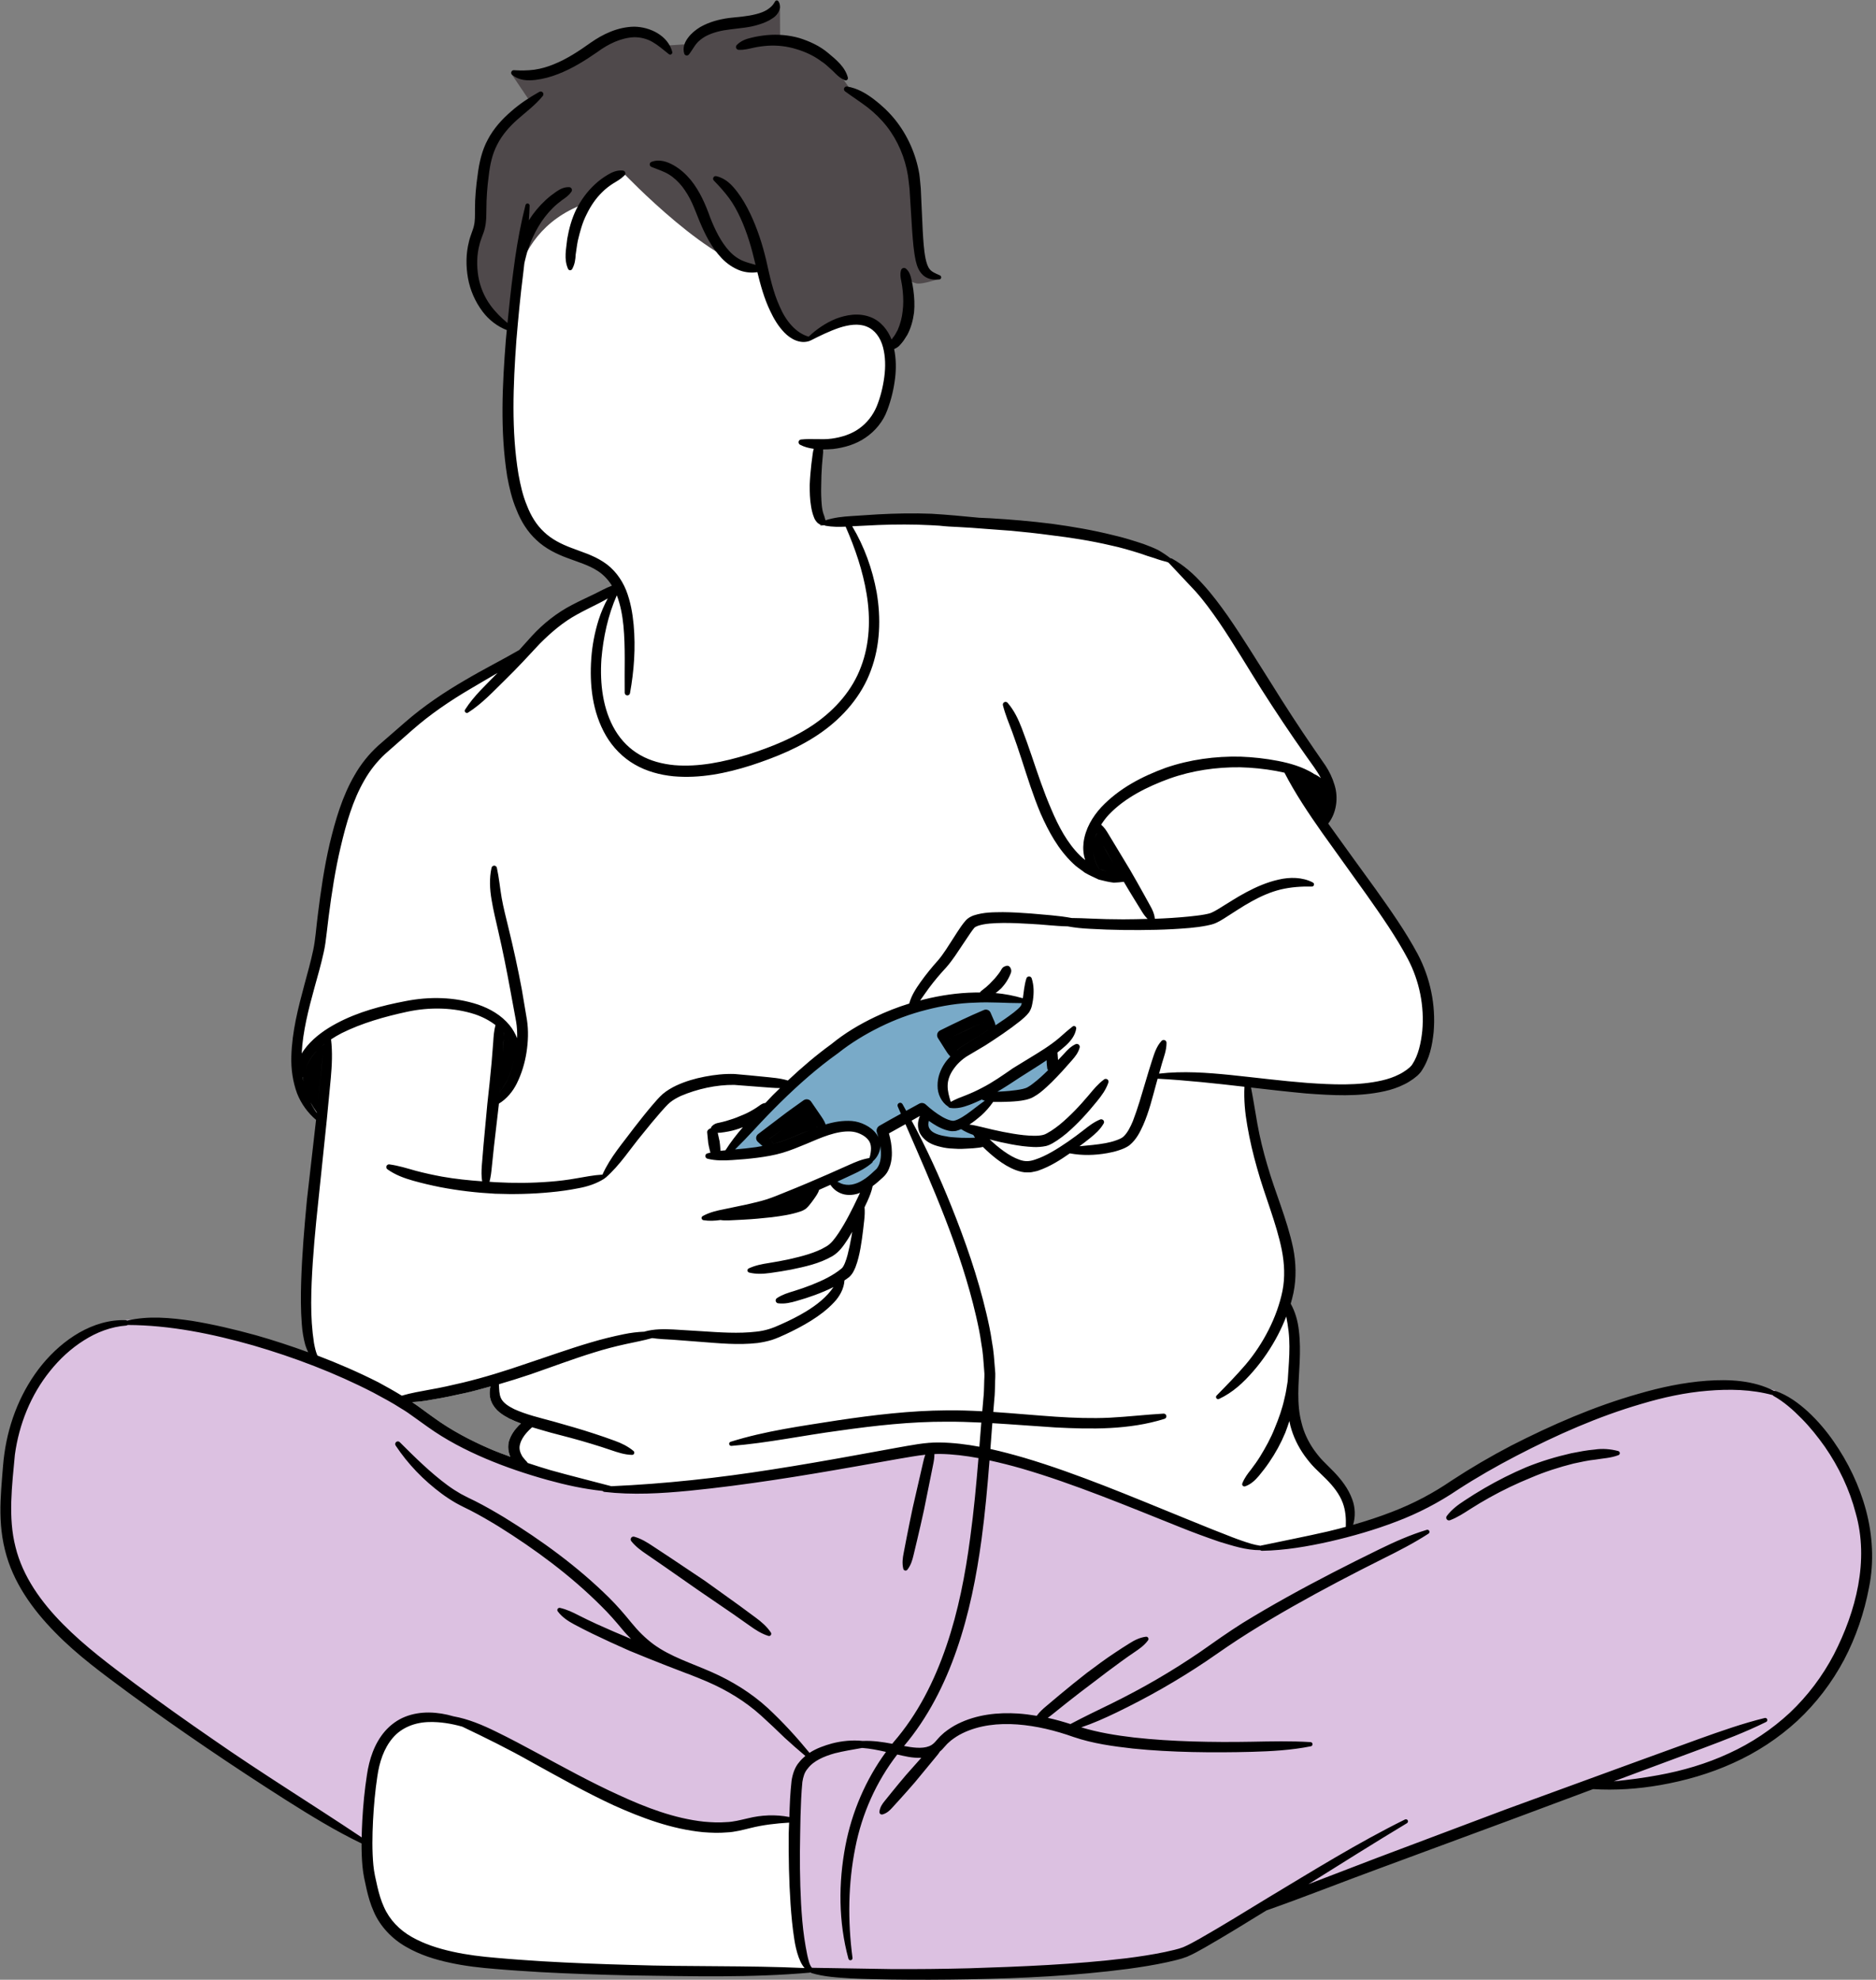
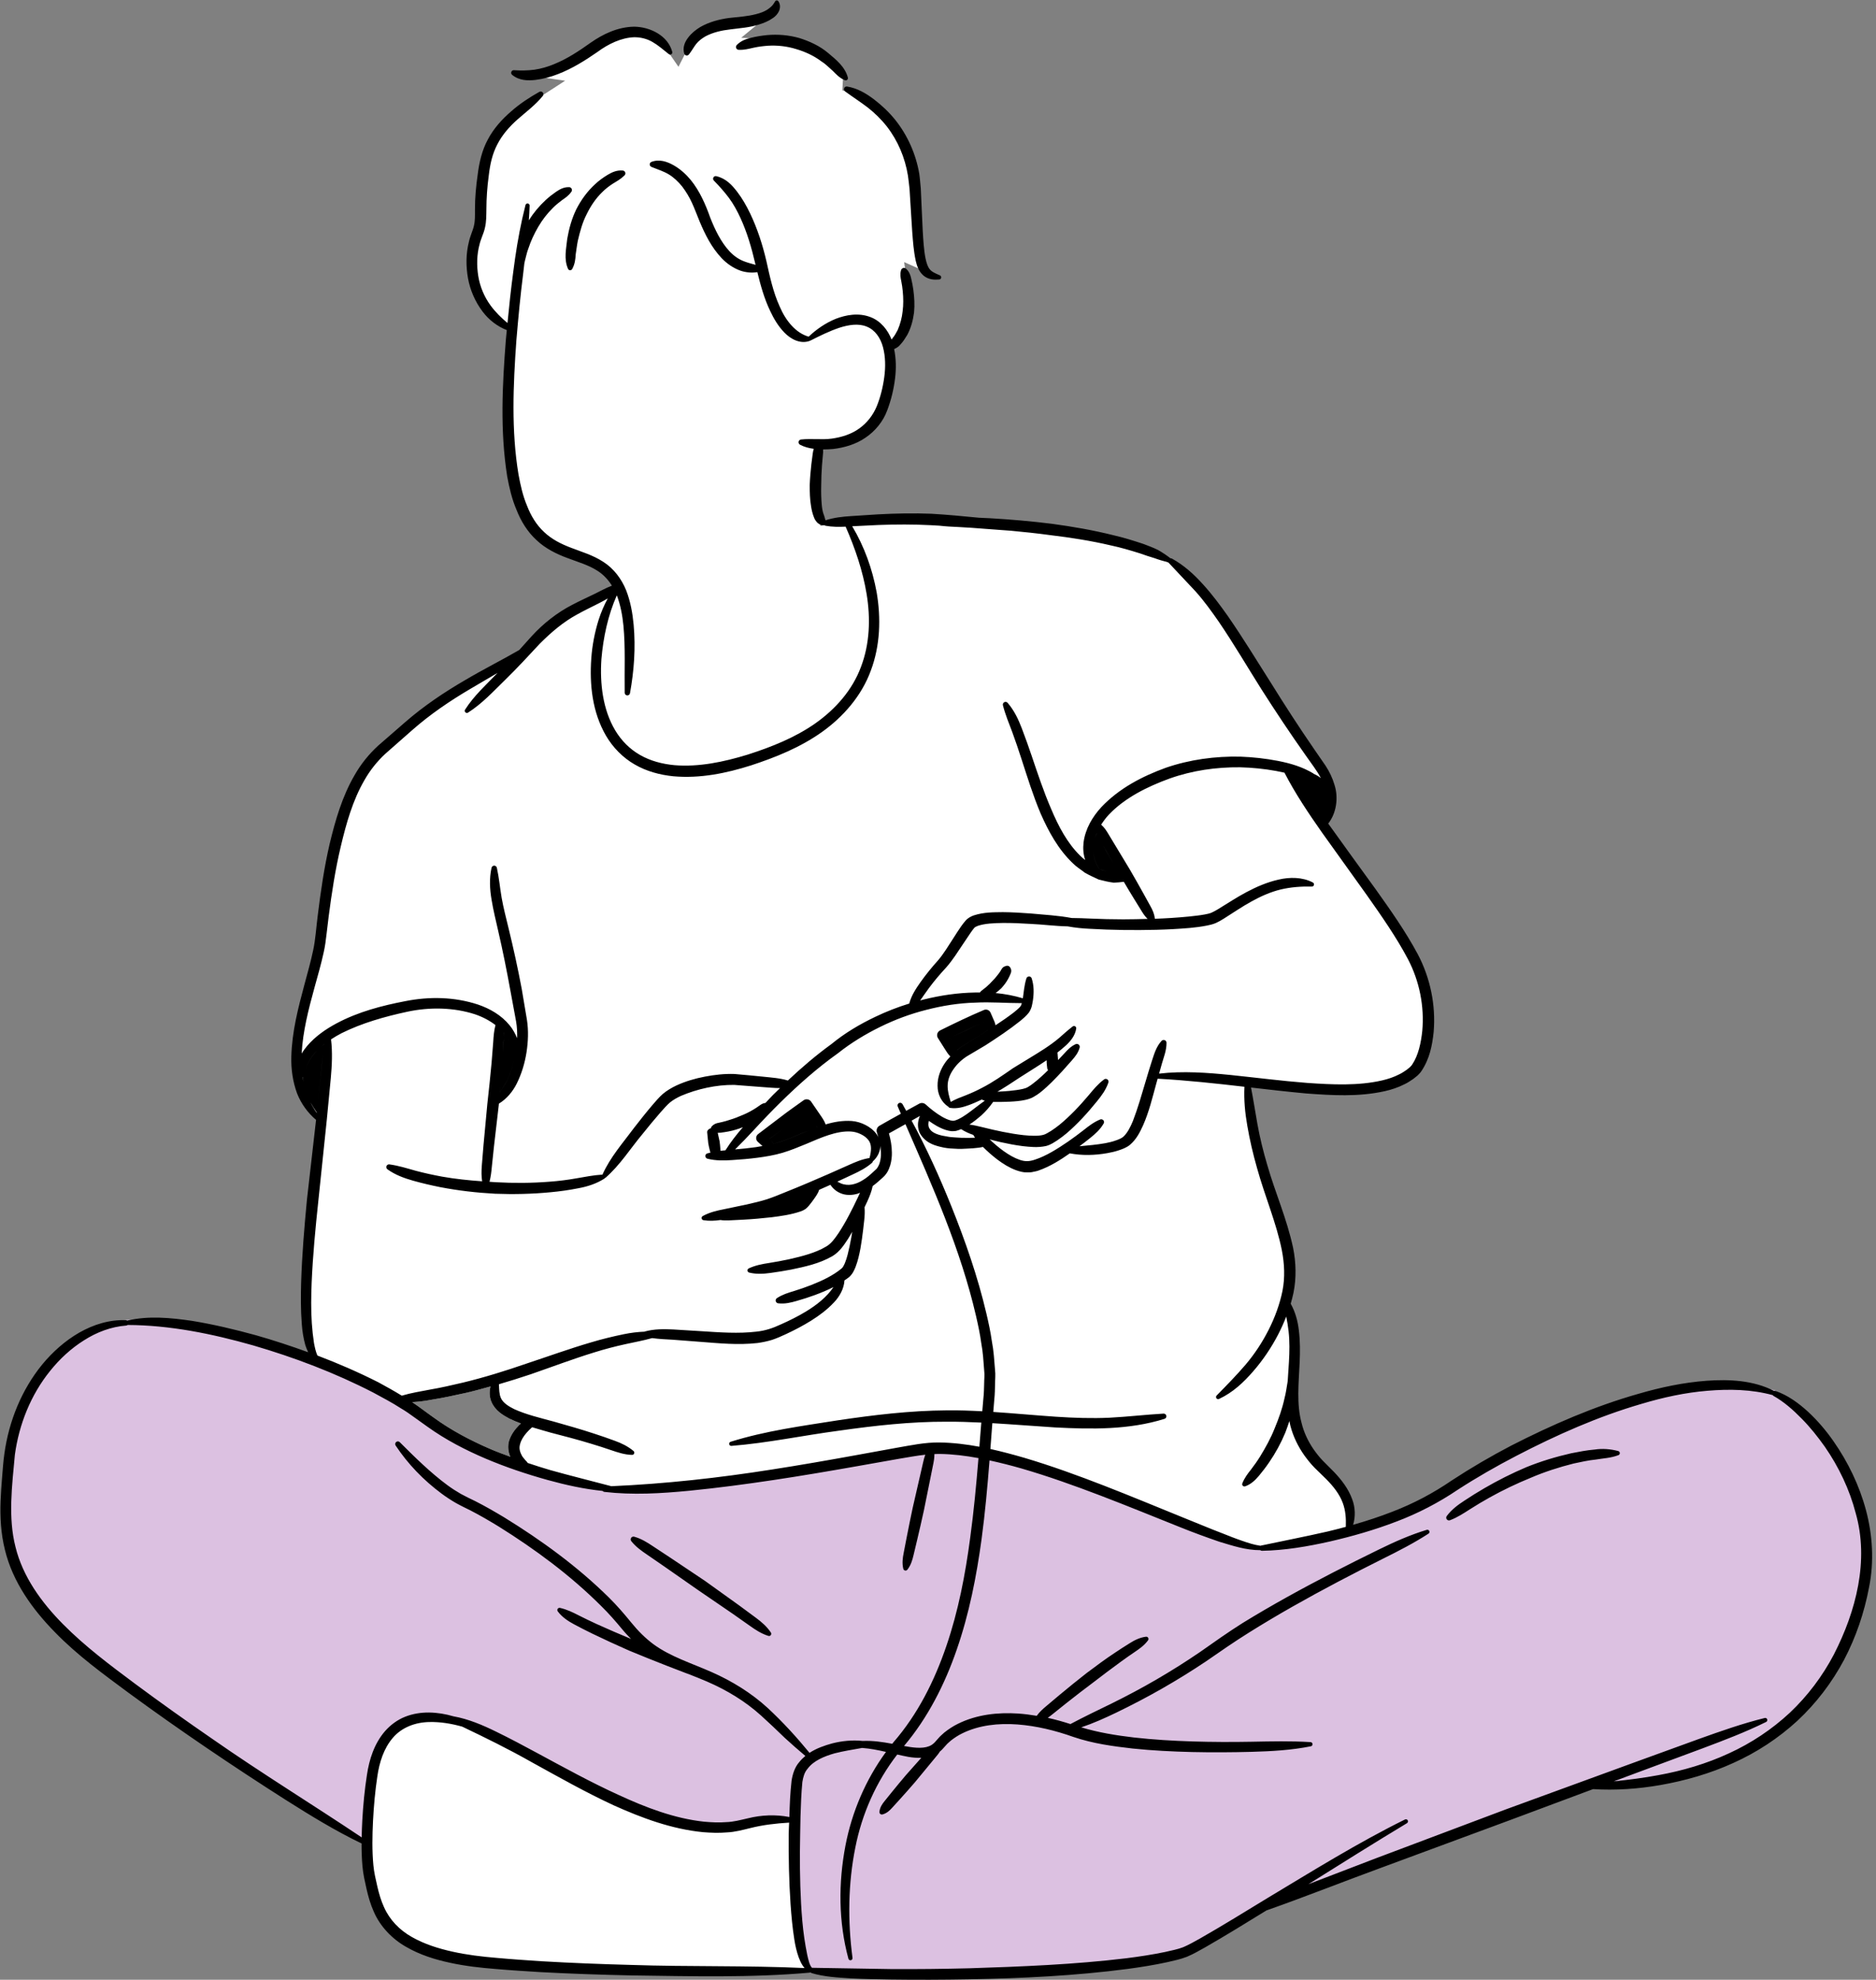
<svg xmlns="http://www.w3.org/2000/svg" fill="#000000" height="500.1" id="Layer_3" preserveAspectRatio="xMidYMid meet" version="1.1" viewBox="-0.1 -0.1 474.0 500.1" width="474" x="0" xml:space="preserve" y="0" zoomAndPan="magnify">
  <rect x="-0.1" y="-0.1" width="474.0" height="500.1" fill="#808080" stroke="none" />
  <g id="change1_1">
    <path d="M470.136,381.769c-1.597-5.99-4.315-11.756-8.076-17.132 c-1.87-2.673-3.961-5.09-6.178-7.153c-1.765-1.605-4.498-3.869-7.652-4.972 l-0.584-0.085l-0.534-0.256c-3.289-1.582-7.221-2.352-12.024-2.352 c-1.304,0-2.6,0.058-3.874,0.148c-5.235,0.389-10.766,1.444-16.934,3.237 c-9.936,2.816-20.105,6.952-31.964,13.005c-5.225,2.735-10.254,5.684-14.888,8.725 c-4.854,3.32-9.848,5.947-15.251,8.023c-1.973,0.772-4.022,1.497-6.265,2.211 l-4.749,1.512l-0.266-4.977c-0.048-0.888-0.228-1.77-0.542-2.61 c-1.003-2.798-2.989-5.077-4.345-6.496l-2.796-2.811 c-0.77-0.785-1.572-1.77-2.485-3.059c-1.547-2.251-2.64-4.663-3.224-7.075 c-1.143-4.235-0.903-8.595-0.647-13.208l0.128-2.47 c0.1-2.342,0.153-5.105-0.201-7.905c-0.223-2.021-0.727-3.859-1.499-5.461 l-0.614-1.279l0.359-1.371c0.153-0.572,0.293-1.153,0.414-1.72 c0.694-3.377,0.662-7.138-0.08-10.836c-0.93-4.365-2.384-8.532-3.788-12.559 c-0.93-2.658-1.89-5.408-2.703-8.251c-1.076-3.603-1.933-7.158-2.552-10.59 l-1.86-10.849l5.1,0.574c3.49,0.391,6.99,0.77,10.51,1.088 c3.279,0.288,6.303,0.429,9.267,0.429l1.005,0.005 c0.862,0,1.732-0.06,2.617-0.12c0.539-0.035,1.076-0.07,1.725-0.1 l1.344-0.178c1.126-0.14,2.289-0.286,3.415-0.597l2.382-0.634l2.114-0.935 l0.306-0.12c0.416-0.143,0.865-0.466,1.294-0.78 c0.216-0.155,0.434-0.313,0.639-0.446l0.938-0.669l0.158-0.14 c0.188-0.188,0.439-0.406,0.682-0.777c1.845-2.758,2.5-5.762,2.903-9.317 c0.549-6.426-0.825-13.143-3.856-18.892c-3.074-5.736-6.837-11.032-10.455-16.126 l-12.496-17.249l1.148-2.131c1.183-2.191,1.442-5.037,0.642-7.527 c-0.454-1.549-1.176-3.084-2.104-4.49l-2.863-4.154 c-3.59-5.212-7.176-10.711-10.934-16.766c-0.802-1.261-2.861-4.528-2.861-4.528 c-2.555-4.069-5.197-8.276-7.995-12.308c-1.848-2.607-3.874-5.365-6.188-7.898 c-2.505-2.798-4.959-4.839-7.339-6.173l-0.614-0.193l-0.519-0.384 c-0.83-0.614-1.715-1.186-2.502-1.64c-1.146-0.562-2.384-1.033-3.525-1.459 c-2.364-0.785-4.902-1.59-7.524-2.184c-4.558-1.141-9.447-2.048-15.352-2.851 c-4.894-0.614-9.984-1.071-15.572-1.396c-0.529-0.03-2.607-0.115-2.821-0.13 l-0.91-0.088c-3.427-0.328-7.311-0.702-11.054-0.913 c-1.597-0.063-3.192-0.093-4.789-0.093c-2.683,0-5.506,0.08-8.585,0.246 l-6.704,0.431c-1.234,0.078-2.69,0.198-4.137,0.476l-3.743,0.722l-0.76-3.736 c-0.09-0.444-0.16-0.935-0.203-1.432c-0.15-1.702-0.196-3.4-0.143-5.082 c0.005-1.647,0.07-3.37,0.201-5.182l0.436-4.987l3.475-0.273 c3.044-0.366,5.596-1.246,7.624-2.643c2.299-1.544,4.072-3.751,4.997-6.235 c0.973-2.555,1.607-5.14,1.943-7.893c0.228-1.89,0.233-3.728,0.02-5.468 l-0.251-2.063l1.585-1.344c0.07-0.06,0.135-0.128,0.193-0.201l0.203-0.233 c0.544-0.579,0.995-1.311,1.391-1.958l0.083-0.133 c0.792-1.482,1.294-3.159,1.559-5.155c0.163-1.63,0.108-3.355-0.17-5.428 l-1.051-7.186l5.265,2.342c-0.456-0.649-0.777-1.502-1.118-2.991 c-0.426-2.156-0.569-4.49-0.71-6.805L231.268,47.613l-0.118-1.236 c-0.073-0.807-0.143-1.617-0.253-2.379c-0.827-4.811-2.843-9.322-5.822-13.03 c-1.454-1.803-3.199-3.48-5.172-4.977c-1.126-0.847-2.648-1.9-4.455-2.527 l-2.713-0.74l0.153-2.896c-0.604-2.239-2.409-3.748-4.32-5.345l-0.291-0.241 c-1.743-1.472-3.991-2.628-6.777-3.503c-1.444-0.409-2.956-0.662-4.495-0.747 l-9.831-0.554l7.314-6.031c-0.882,0.561-1.994,1.009-3.237,1.31 c-1.843,0.481-3.64,0.662-5.521,0.85l-1.472,0.153 c-2.728,0.376-4.974,1.086-6.777,2.116c-1.156,0.707-2.036,1.469-2.698,2.349 c-0.216,0.283-0.391,0.557-0.529,0.825l-2.928,5.762l-3.673-5.318 c-1.652-2.394-5.012-3.498-7.494-3.53c-3.337,0.055-6.707,1.311-10.282,3.816 c-3.352,2.389-6.258,4.25-9.495,5.553c-1.76,0.735-3.53,1.234-5.315,1.489 c-0.569,0.075-1.158,0.128-1.763,0.16l9.389,1.344l-8.647,5.589 c-1.577,1.018-2.948,2.051-4.24,3.199c-2.442,2.104-4.292,4.335-5.531,6.697 c-1.173,2.136-1.976,4.912-2.397,8.334c-0.454,3.106-0.687,6.027-0.694,8.67 v0.644c0,1.291,0,2.507-0.263,3.658c-0.123,0.604-0.321,1.186-0.589,1.915 l-0.11,0.311c-0.218,0.617-0.441,1.234-0.597,1.946 c-0.689,2.69-0.767,5.616-0.231,8.675c0.514,2.853,1.71,5.586,3.462,7.913 c1.121,1.494,2.57,2.748,4.192,3.623l2.256,1.221l-0.311,3.094 c-0.85,10.926-1.524,22.575,0.316,34.211c0.429,2.347,1.073,5.4,2.307,8.286 c1.136,2.901,2.703,5.278,4.706,7.115c1.785,1.695,4.192,3.089,7.379,4.265 c0.609,0.228,1.216,0.446,1.888,0.687c2.056,0.735,4.182,1.494,5.937,2.65 c0.466,0.291,0.918,0.622,1.346,0.985l4.265,3.595l-4.874,2.713 c-0.025,0.015-1.048,0.539-1.552,0.782l-2.031,0.973 c-1.191,0.564-2.399,1.136-3.615,1.783c-3.573,1.845-6.995,4.495-9.851,7.614 c-0.98,1.111-1.941,2.171-2.906,3.227l-0.406,0.446l-0.521,0.301 c-1.905,1.093-3.844,2.144-5.864,3.237c-2.46,1.329-5.002,2.705-7.517,4.202 c-5.842,3.395-10.696,6.797-14.84,10.4l-6.86,5.97 c-2.216,2.021-4.169,4.453-5.661,7.063c-3.109,5.323-4.816,11.348-6.19,17.031 c-1.469,6.323-2.332,12.601-2.984,17.919c-0.088,0.705-0.288,2.517-0.288,2.517 c-0.233,2.139-0.476,4.35-0.91,6.456c-0.481,2.369-1.118,4.706-1.73,6.96 l-0.494,1.833c-1.61,5.965-3.069,11.816-3.247,17.826 c-0.09,2.943,0.394,5.975,1.374,8.83c0.767,1.915,2.016,3.771,3.613,5.37 l1.311,1.311l-2.367,20.762c-0.624,6.531-1.234,13.566-1.462,20.757 c-0.08,2.871-0.133,6.644,0.165,10.425c0.053,0.835,0.148,1.667,0.291,2.505 l1.068,6.351l-6.1-2.063c-2.911-0.985-5.684-1.848-8.444-2.633 c-6.085-1.667-11.202-2.818-16.033-3.61c-2.748-0.399-5.99-0.807-9.169-0.807 c-2.251,0-4.267,0.196-6.165,0.594l-0.627,0.1l-0.509-0.028 c-0.291-0.018-0.584-0.025-0.878-0.025c-3.345,0-6.922,1.033-10.327,2.976 c-3.352,1.938-6.368,4.551-8.978,7.785c-4.912,6.01-8.118,13.549-9.267,21.76 c-0.281,2.179-0.474,4.114-0.599,5.985c-0.165,1.978-0.311,3.969-0.389,5.977 c-0.168,4.515,0.178,8.404,1.061,11.924c1.665,6.902,5.696,13.529,12.328,20.256 c5.451,5.536,11.741,10.184,17.831,14.685l0.682,0.506 c6.128,4.495,12.716,9.141,19.579,13.81c6.576,4.47,13.313,8.903,20.005,13.16 c5.536,3.48,11.458,7.138,17.641,10.249l2.076,1.046l0.043,2.327 c0.025,1.454,0.093,2.811,0.211,4.127c0.073,0.845,0.213,1.79,0.409,2.808 l0.607,2.803c0.318,1.384,0.84,3.45,1.745,5.458 c1.449,3.35,4.217,6.361,7.644,8.284c2.953,1.712,6.358,2.941,10.733,3.871 c3.212,0.702,6.689,1.176,11.307,1.542c3.793,0.328,7.589,0.567,11.378,0.795 c6.995,0.379,14.461,0.649,22.793,0.83l5.451,0.078 c5.012,0.075,10.029,0.15,15.041,0.15c9.43,0,17.084-0.281,24.092-0.885 l0.715-0.063l0.687,0.201c2.871,0.83,5.601,1.01,8.509,1.201l1.098,0.073 c2.901,0.158,5.802,0.211,8.705,0.258l1.246,0.023 c2.728,0.038,5.453,0.055,8.178,0.055c3.926,0,7.855-0.038,11.781-0.108 c15.933-0.293,28.213-1.101,39.802-2.615c3.871-0.526,7.015-1.063,9.843-1.677 l0.968-0.226c1.294-0.298,2.517-0.579,3.798-1.068 c1.404-0.602,2.602-1.271,3.758-1.921l0.702-0.396 c4.919-2.818,9.768-5.802,14.454-8.687l1.108-0.682l0.389-0.135 c5.433-1.918,11.012-4.032,16.405-6.075l0.737-0.281 c3.821-1.447,7.647-2.896,11.458-4.295l32.556-12.032l21.351-7.965l0.8,0.043 c1.171,0.063,2.344,0.093,3.518,0.093c4.082,0,8.329-0.379,12.614-1.121 c6.614-1.161,12.719-3.004,18.167-5.491c5.834-2.615,11.17-6.125,15.838-10.415 c4.648-4.332,8.534-9.404,11.543-15.058c2.893-5.501,4.974-11.528,6.195-17.972 C472.097,394.664,471.838,388.143,470.136,381.769z M130.995,359.969 c-1.001,1.053-1.976,2.285-2.465,3.902c-0.385,1.309-0.231,2.799,0.308,4.031 c-1.746-0.668-3.492-1.284-5.212-2.028c-4.955-2.156-9.756-4.698-14.069-7.831 c-1.746-1.207-3.62-2.696-5.52-3.954c1.669-0.103,3.338-0.308,4.981-0.616 c2.824-0.462,5.622-1.053,8.421-1.695c2.156-0.488,4.262-1.052,6.393-1.643 c-0.308,1.258-0.308,2.619,0.256,3.98c0.95,2.131,2.85,3.26,4.519,4.159 c0.976,0.462,1.951,0.847,2.927,1.207 C131.354,359.636,131.174,359.79,130.995,359.969z" fill="#ffffff" />
  </g>
  <g id="change2_1">
-     <path d="M228.512,67.608c0.278,2.073,1.215,9.485,1.052,11.115 c-0.266,1.996-0.767,3.673-1.559,5.155l-0.083,0.133 c-0.396,0.647-0.847,1.379-1.391,1.958l-0.203,0.233 c-0.058,0.073-0.123,0.14-0.193,0.201l-1.585,1.344 c-4.282-14.492-20.148-2.265-20.148-2.265 c-8.778-0.11-11.88-17.655-11.88-17.655 c-11.714,0.372-35.078-24.188-35.078-24.188l-9.98,7.791 c-21.165,7.836-18.156,31.253-18.156,31.253l-2.256-1.221 c-1.622-0.875-3.071-2.129-4.192-3.623c-1.753-2.327-2.948-5.06-3.462-7.913 c-0.537-3.059-0.459-5.985,0.231-8.675c0.155-0.712,0.379-1.329,0.597-1.946 l0.11-0.311c0.268-0.73,0.466-1.311,0.589-1.915 c0.263-1.151,0.263-2.367,0.263-3.658v-0.644 c0.008-2.643,0.241-5.563,0.694-8.67c0.421-3.422,1.224-6.198,2.397-8.334 c1.239-2.362,3.089-4.593,5.531-6.697c1.291-1.148,2.663-2.181,4.24-3.199 l-4.933-7.308c0.604-0.033,5.384,0.29,5.954,0.215 c1.785-0.256,3.555-0.755,5.315-1.489c3.237-1.304,6.143-3.164,9.495-5.553 c3.575-2.505,6.945-3.761,10.282-3.816c2.482,0.033,5.842,1.136,7.494,3.53 l6.601-0.444c0.138-0.268,0.313-0.542,0.529-0.825 c0.662-0.88,1.542-1.642,2.698-2.349c1.803-1.03,4.049-1.74,6.777-2.116 l1.472-0.153c1.88-0.188,3.678-0.369,5.521-0.85 c1.243-0.301,4.839-2.608,5.721-3.169l0.033,8.445 c1.539,0.085,3.051,0.338,4.495,0.747c2.785,0.875,5.034,2.031,6.777,3.503 l0.291,0.241c1.91,1.597,3.716,3.106,4.32,5.345l2.56,3.635 c1.808,0.627,3.33,1.68,4.455,2.527c1.973,1.497,3.718,3.174,5.172,4.977 c2.979,3.708,4.994,8.219,5.822,13.03c0.11,0.762,0.181,1.572,0.253,2.379 l0.118,1.236l0.511,11.042c0.14,2.314,0.283,4.648,0.71,6.805 c0.341,1.489,1.325,4.169,5.185,4.7c0,0-4.692,1.687-6.247,1.324 C227.976,70.677,228.512,67.608,228.512,67.608z" fill="#4f494b" />
-   </g>
+     </g>
  <g id="change3_1">
-     <path d="M223.586,289.216c0.088,0.632,0.168,1.251,0.168,1.87 c0.03,0.955-0.07,1.885-0.301,2.725c-0.181,0.815-0.762,1.9-1.284,2.367 c-1.141,1.083-1.966,1.798-2.765,2.384c-0.88,0.609-2.011,1.319-3.224,1.645 c-0.639,0.186-1.304,0.283-1.948,0.283c-0.494,0-0.988-0.058-1.469-0.168 c-0.78-0.183-1.447-0.549-1.941-0.845l-2.071-1.241l6.09-2.846 c1.783-0.835,3.252-1.567,4.541-2.72l0.108-0.271l0.088-0.083 c0.722-0.654,1.176-1.414,1.389-2.319c0.045-0.181,0.065-0.371,0.065-0.607 L223.586,289.216z M265.757,269.4l-0.07-0.451 c-0.04-0.241-0.04-0.481-0.045-0.72l-0.015-0.504v-2.435l-2.008,1.376 c-1.361,0.93-2.76,1.81-4.139,2.675c-0.928,0.584-1.85,1.163-2.76,1.758 c-1.707,1.148-3.553,2.364-5.468,3.472l0.705,2.392 c1.051-0.05,2.076-0.105,3.144-0.218c1.193-0.128,2.424-0.261,3.525-0.529 c0.622-0.143,1.146-0.286,1.707-0.649c0.466-0.263,0.993-0.642,1.452-1.018 c1.396-1.063,2.728-2.324,3.844-3.417l1.013-0.993L265.757,269.4z M248.443,276.47l-0.501-0.201l-1.469,0.654c-0.689,0.311-1.374,0.622-2.063,0.885 c-1.138,0.399-2.256,0.755-3.402,0.755c-0.193,0-0.389-0.01-0.612-0.035 l-0.276-0.381h-0.258c-1.108-0.9-1.798-2.409-1.78-3.986 c-0.05-2.051,0.845-3.839,1.61-4.982c0.313-0.474,0.7-0.893,1.078-1.306 l1.053-1.166l-0.905-0.862c-0.456-0.434-0.802-0.983-1.163-1.582l-1.715-2.938 c3.861-1.931,7.416-3.59,10.696-5.014l0.261-0.088l1.008,2.327 c0.075,0.165,0.125,0.333,0.16,0.549l0.313,1.933l1.647-1.058 c1.585-1.02,3.159-2.119,4.706-3.287c0.913-0.732,1.547-1.314,1.88-1.727 c0.253-0.306,0.459-0.757,0.609-1.336l0.424-1.62l-2.073,0.01 c-1.474,0-2.933-0.048-4.383-0.095c-1.464-0.048-2.918-0.095-4.378-0.095 c-0.9,0-1.803,0.018-2.68,0.063c-3.996,0.123-8.236,0.75-12.599,1.863 c-4.082,1.038-8.103,2.53-11.957,4.43c-4.057,1.998-7.667,4.25-10.783,6.729 c-4.658,3.317-9.462,7.424-14.685,12.553c-2.299,2.246-4.561,4.588-6.719,6.955 c-1.552,1.68-3.129,3.332-4.756,4.934l-2.54,2.5l3.55-0.306 c1.795-0.155,3.59-0.338,5.36-0.597c0.559-0.08,1.116-0.188,1.675-0.293 l2.607-0.496l-2.008-1.735c-0.371-0.321-0.74-0.664-1.081-1.071l5.644-4.282 c1.234-0.948,2.502-1.86,3.766-2.768l1.78-1.304l0.218-0.013l0.085-0.063 l2.334,3.392c0.469,0.694,0.915,1.351,1.173,2.073l0.416,1.151l1.171-0.361 c1.855-0.572,3.56-0.85,5.21-0.85c0.316,0,0.632,0.01,0.925,0.028 c1.058,0.093,2.076,0.389,2.986,0.878c0.995,0.486,1.79,1.148,2.404,2.026 c0.1,0.128,0.178,0.263,0.276,0.481l2.402-0.89 c-0.133-0.454-0.266-0.883-0.343-1.464l0.12-0.08 c1.753-0.998,3.505-1.976,5.283-2.951l0.208-0.113l0.01,0.015l2.334-1.291 c0.702-0.386,1.402-0.77,2.229-1.128c1.477,1.359,2.986,2.49,4.38,3.284 c1,0.554,1.765,0.883,2.625,1.098l0.594,0.09h0.098 c0.128,0,0.231-0.01,0.331-0.028l0.176-0.005l0.15-0.038 c0.299-0.07,0.668-0.172,1.058-0.345l-0.158,0.074 c-0.321,0.15-0.689,0.281-0.832,0.343c-0.303,0.025-0.654,0.048-0.875,0.05 c-0.193-0.018-0.434-0.038-0.639-0.098c-1.03-0.238-1.9-0.659-2.582-1.02 c-0.679-0.386-1.309-0.825-1.913-1.261l-1.612-1.158l-0.479,2.352 c-0.193,1.051,0.02,2.008,0.539,2.668c1.01,1.597,3.513,2.161,4.786,2.332 c0.837,0.203,1.755,0.311,2.778,0.336c0.945,0.108,1.89,0.11,2.866,0.11 c0.682,0,1.394-0.025,2.076-0.05l2.294-0.088l-1.274-1.908l-0.682-1.058 l-0.409-0.14c-1.091-0.371-2.003-0.802-2.79-1.321l-0.599-0.394l-0.157,0.074 c1.544-0.752,3.036-1.904,4.359-2.935c0.667-0.521,1.334-1.005,2.013-1.499 l2.522-1.843l-2.462-0.747C248.886,276.645,248.663,276.558,248.443,276.47z" fill="#79aac8" />
-   </g>
+     </g>
  <g id="change4_1">
    <path d="M470.023,381.799c-1.577-6.03-4.265-11.799-7.993-17.152 c-2.061-2.926-4.032-5.315-6.015-7.296c-2.57-2.633-4.866-4.498-7.208-5.849 l-0.333-0.333l-0.331-0.09c-3.455-0.938-7.156-1.391-11.32-1.391 c-1.773,0-3.605,0.08-5.604,0.248c-5.172,0.424-10.708,1.522-16.916,3.357 c-9.771,2.846-20.183,7.168-31.834,13.213c-5.34,2.763-10.362,5.671-14.943,8.65 c-4.751,3.204-10.039,5.942-15.296,7.925c-5.075,1.933-10.485,3.553-16.535,4.954 c-4.573,1.015-10.595,2.191-16.733,2.327l-0.196-0.148h-0.431 c-3.046,0-5.819-0.83-8.755-1.707l-1.196-0.351 c-3.791-1.321-7.055-2.542-9.986-3.731l-6.09-2.437 c-4.596-1.845-9.176-3.686-13.795-5.451c-7.755-2.976-14.173-5.182-20.218-6.942 c-3.114-0.867-5.691-1.519-8.108-2.046l-1.439-0.316l-0.113,1.472 c-0.454,5.852-1.043,12.779-1.993,19.794c-1.487,10.914-3.46,19.712-6.208,27.689 c-3.267,9.49-7.677,17.538-13.115,23.924l-1.414,1.662l0.085,0.018l-0.404,0.524 c-1.773,2.298-3.361,4.749-4.764,7.308c1.203-2.22,2.494-4.384,3.97-6.408 l1.03-1.415l0.03,0.006l0.481-0.587c0.08-0.095,0.148-0.191,0.261-0.359 c5.757-6.616,10.212-14.71,13.622-24.738c2.705-7.888,4.641-16.688,6.092-27.689 c0.79-5.814,1.452-12.2,2.086-20.095l0.093-1.151l-1.133-0.213 c-3.706-0.699-6.973-1.051-9.918-1.071l-0.364-0.01 c-0.203,0-1.462,0.033-1.462,0.033l0.033-0.085l-0.725,0.085h-0.263v0.03 l-1.118,0.13c-1.798,0.211-3.595,0.521-5.423,0.837l-11.849,2.076 c-6.278,1.103-13.694,2.382-21.101,3.487c-7.895,1.206-14.825,2.091-21.188,2.71 c-3.558,0.348-8.249,0.745-12.967,0.745c-2.881,0-5.521-0.14-8.033-0.429 l-0.17-0.208l-0.524-0.053c-4.117-0.429-8.464-1.299-13.682-2.735 c-5.644-1.554-10.721-3.307-15.522-5.36c-5.684-2.427-10.4-5.009-14.421-7.903 l-3.342-2.372c-1.008-0.742-2.189-1.595-3.405-2.279 c-1.958-1.269-4.034-2.399-6.04-3.493l-1.106-0.602 c-9.091-4.678-19.368-8.71-30.555-11.979c-12.413-3.533-22.607-5.187-32.082-5.21 l-0.456,0.05l-0.193,0.125c-3.791,0.326-7.619,1.682-11.069,3.921 c-3.224,2.003-6.2,4.691-8.843,7.985c-4.884,6.037-8.058,13.579-9.191,21.87 l-0.196,2.088c-0.689,7.208-1.399,14.66,0.384,21.622 c1.687,6.845,5.734,13.431,12.373,20.133c5.536,5.614,12.03,10.462,18.405,15.226 c6.215,4.596,12.777,9.267,19.488,13.882c7.434,5.192,15.169,10.192,22.65,15.028 c5.047,3.262,10.096,6.524,15.086,9.866l1.958,1.309l0.04-2.354 c0.025-1.422,0.075-2.846,0.15-4.257c0.251-4.182,0.632-7.895,1.171-11.368 c0.642-4.39,2.078-7.893,4.257-10.4c1.336-1.507,2.921-2.64,4.608-3.284 c1.6-0.652,3.387-0.983,5.521-0.983c0.005,0,0.008,0,0.013,0 c1.873,0.023,3.778,0.316,5.95,0.93c3.836,0.697,7.434,2.294,10.447,3.766 c3.332,1.63,6.526,3.325,10.305,5.37l2.946,1.59 c5.741,3.099,11.676,6.306,17.686,9.021c5.93,2.745,13.792,6.01,22.076,6.892 c1.241,0.103,2.495,0.183,3.743,0.183c0.682,0,1.361-0.023,1.971-0.075 c1.697-0.048,3.254-0.406,4.902-0.785l0.895-0.206 c1.873-0.471,3.803-0.71,5.739-0.71c1.424,0,2.821,0.13,4.152,0.391 l1.484,0.175l0.048-1.507c0.05-1.499,0.098-3.016,0.173-4.513 c0.1-1.467,0.201-2.933,0.374-4.358c0.281-1.803,0.83-3.169,1.69-4.127 c0.396-0.504,0.837-0.95,1.346-1.369l0.411-0.336l0.539-0.359 c1.652-1.101,3.54-1.717,5.3-2.211c0.324-0.081,0.64-0.117,0.962-0.184 c-0.327,0.076-0.656,0.135-0.982,0.219c-3.698,1.046-6.082,2.427-7.439,4.262 c-1.051,1.181-1.384,2.602-1.655,4.077c-0.13,1.454-0.233,2.931-0.308,4.393 c-0.133,2.943-0.208,5.884-0.236,8.838c-0.143,6.541-0.075,12.323,0.208,17.693 c0.16,2.592,0.384,5.666,0.837,8.828c0.233,1.432,0.466,2.861,0.76,4.297 l0.07,0.298c0.303,1.324,0.619,2.693,1.402,3.575l0.527,0.421l20.326,0.344 l2.522,0.005c5.594,0,11.453-0.07,17.422-0.211 c13.556-0.446,26.799-0.978,39.784-2.552c3.856-0.484,6.988-0.985,9.888-1.59 l0.895-0.203c1.334-0.301,2.713-0.614,3.931-1.096 c1.249-0.529,2.597-1.276,3.901-1.998l0.496-0.276 c4.493-2.56,9.016-5.315,13.391-7.978l3.711-2.256c0,0,7.662-4.628,9.031-5.453 l1.088,2.066c0.218-0.095,0.436-0.178,0.659-0.266l16.613-6.361l32.463-12.243 l32.626-11.912l11.31-4.097l-17.483,6.514l0.584,2.48 c3.405-0.369,7.419-0.845,11.365-1.58c6.634-1.216,12.732-3.106,18.117-5.616 c5.839-2.653,11.137-6.175,15.755-10.48c4.623-4.385,8.459-9.457,11.405-15.083 C469.103,409.246,473.887,395.439,470.023,381.799z M168.814,419.467 c-3.174-1.231-6.348-2.485-9.445-3.778c-2.547-1.128-5.904-2.635-9.279-4.295 c-1.271-0.614-2.545-1.246-3.803-1.913c1.025,0.514,2.066,1.008,3.101,1.497 l0.74,0.351c2.891,1.316,5.802,2.555,8.72,3.766l1.412-2.081 c-0.725-0.747-1.422-1.469-2.083-2.254c-2.033-2.487-3.793-4.438-5.531-6.128 c-7.053-7.055-15.585-13.667-26.087-20.21c-2.665-1.64-4.944-2.943-7.206-4.122 c-1.156-0.552-2.414-1.156-3.653-1.85c-0.407-0.238-0.798-0.533-1.202-0.789 c0.397,0.245,0.79,0.493,1.205,0.729c1.106,0.629,2.284,1.186,3.696,1.85 c2.186,1.116,4.485,2.407,7.226,4.057c10.783,6.664,19.13,13.06,26.275,20.135 c2.144,2.089,4.074,4.4,5.521,6.18c1.83,2.251,3.808,4.174,5.889,5.721 c3.247,2.362,6.935,3.856,10.839,5.438c1.339,0.544,2.69,1.091,4.034,1.682 c3.991,1.758,7.73,3.961,10.976,6.461c-3.232-2.46-6.917-4.596-11.002-6.373 c-1.063-0.464-2.154-0.9-3.254-1.339l-1.213-0.481 c-0.286-0.088-0.557-0.193-0.837-0.298L168.814,419.467z M189.14,408.865 l-3.325-2.329l-8.672-5.952l-8.655-6.007c0,0-4.879-3.367-5.16-3.565 c0.281,0.178,5.232,3.452,5.232,3.452l8.743,5.829l8.565,6.153L189.14,408.865z M112.969,376.657c-0.246-0.172-0.503-0.312-0.745-0.489 c-0.647-0.484-1.279-0.978-1.895-1.484c0.627,0.501,1.261,0.99,1.905,1.467 C112.468,376.323,112.725,376.488,112.969,376.657z M370.666,380.042 c0,0-0.772,0.491-0.885,0.564c0.293-0.201,0.587-0.391,0.875-0.572 c1.622-1.093,3.269-2.104,4.932-3.089c3.503-2.026,7.02-3.788,10.442-5.235 c3.377-1.369,7.025-2.5,11.114-3.447c1.507-0.298,3.054-0.604,4.671-0.797 c-1.407,0.208-2.801,0.499-4.154,0.785l-0.484,0.1 c-3.961,0.99-7.569,2.196-11.009,3.678c-3.655,1.482-7.191,3.172-10.52,5.027 C373.958,378.016,372.295,379.004,370.666,380.042z M254.199,434.137 c-4.44,0-8.372,0.822-11.678,2.445c-1.04,0.509-2.068,1.156-3.272,2.096 c-0.123,0.123-0.258,0.241-0.396,0.356c-0.296,0.258-0.632,0.549-0.842,0.835 l-0.752,0.82c-0.16,0.183-0.316,0.364-0.547,0.557l-0.145,0.118l-0.163,0.163 l-0.078,0.123c-0.208,0.333-0.456,0.647-0.7,0.95l-2.45,0.055 c1.507-0.14,2.67-0.622,3.508-1.432c0.15-0.128,0.288-0.271,0.431-0.421 l0.196-0.198l0.712-0.827c0.258-0.316,0.559-0.577,0.857-0.84l0.404-0.371 c1.143-0.898,2.146-1.544,3.167-2.043c3.435-1.707,7.494-2.572,12.065-2.572 c0.857,0,1.71,0.03,2.555,0.085c1.549,0.105,3.116,0.338,4.578,0.577 l0.805,0.133l0.018-0.028l1.89,0.399c1.758,0.371,3.585,0.87,5.591,1.529 l0.521,0.173l0.04-0.023l2.209,0.677c3.806,1.171,8.116,2.001,13.561,2.617 c4.628,0.511,9.497,0.84,14.888,1.008c2.916,0.09,5.839,0.128,8.763,0.128 c1.168,0,2.337-0.005,3.503-0.015c-2.021,0.035-4.042,0.055-6.06,0.055 c-2.073,0-4.144-0.02-6.215-0.063c-5.461-0.115-10.34-0.399-14.903-0.867 c-4.729-0.532-9.76-1.193-14.68-2.858c-5.13-1.825-9.883-2.883-14.534-3.232 C256.1,434.175,255.149,434.137,254.199,434.137z M233.618,444.833l1.251-1.314 l-4.789,5.772l-1.091,1.254c-0.883,1.018-1.765,2.038-2.693,3.039l-1.715,1.875 l1.622-1.991c0.772-0.995,1.58-1.953,2.382-2.906l1.208-1.444L233.618,444.833z M346.694,393.543c-3.149,1.585-6.281,3.197-9.394,4.829 c-8.544,4.515-15.921,8.73-22.542,12.882c-3.603,2.239-6.962,4.573-10.518,7.045 l-0.273,0.188c-3.926,2.602-7.547,4.839-11.072,6.84 c-3.405,1.953-7.168,3.931-11.493,6.037c-0.456,0.218-0.925,0.441-1.412,0.667 c0.108-0.053,1.381-0.667,1.381-0.667c4.322-2.149,8.078-4.162,11.475-6.153 c3.886-2.267,7.577-4.601,10.974-6.937l1.196-0.837 c3.101-2.171,6.311-4.418,9.547-6.464c6.423-3.956,13.421-7.868,22.685-12.684 C340.394,396.687,343.535,395.1,346.694,393.543z M282.488,418.357 c1.121-0.745,2.241-1.489,3.392-2.196c-1.191,0.787-2.359,1.602-3.503,2.442 c-2.347,1.725-4.663,3.452-6.942,5.215c-2.344,1.753-4.636,3.533-6.94,5.343 c0,0-3.668,2.943-3.806,3.049c0.133-0.115,3.736-3.167,3.736-3.167 c2.249-1.863,4.498-3.703,6.772-5.473l1.088-0.805 c1.946-1.444,3.956-2.936,5.987-4.262L282.488,418.357z M218.523,454.337 c0.401-0.932,0.836-1.842,1.284-2.75 C219.356,452.492,218.927,453.409,218.523,454.337z M216.661,459.197 c0.098-0.298,0.185-0.599,0.288-0.896 C216.845,458.597,216.76,458.899,216.661,459.197z M234.38,369.685l-0.742,3.813 l-1.562,7.604l-0.386,1.76c-0.429,1.946-0.855,3.886-1.329,5.822l-0.815,3.445 l0.682-3.508c0.306-1.685,0.659-3.37,1.01-5.055l0.519-2.515 c0,0,2.698-11.729,2.738-11.899C234.46,369.336,234.42,369.512,234.38,369.685z" fill="#dcc1e1" />
  </g>
  <g id="change5_1">
    <path d="M157.282,42.985c0.389,0.04,0.671,0.388,0.631,0.776 c-0.018,0.171-0.095,0.322-0.209,0.433l-0.1,0.097 c-0.875,0.853-1.87,1.403-2.844,1.994c-0.956,0.625-1.877,1.319-2.684,2.137 c-1.651,1.598-2.952,3.535-3.956,5.617c-1.07,2.064-1.674,4.351-2.219,6.649 c-0.238,1.16-0.36,2.35-0.55,3.528c-0.061,1.2-0.199,2.381-0.861,3.604 l-0.026,0.05c-0.152,0.28-0.501,0.384-0.781,0.233 c-0.116-0.063-0.202-0.16-0.252-0.272c-1.123-2.518-0.456-5.091-0.205-7.632 c0.44-2.538,1.132-5.066,2.287-7.434c1.193-2.339,2.76-4.517,4.716-6.307 c0.96-0.913,2.045-1.691,3.178-2.382 C154.549,43.397,155.782,42.828,157.282,42.985z M173.018,13.786 c0.298,0.226,0.721,0.167,0.947-0.13l0.16-0.211 c0.637-0.841,1.086-1.683,1.687-2.455c0.615-0.768,1.44-1.392,2.345-1.912 c1.862-0.995,4.059-1.505,6.292-1.754c2.221-0.305,4.823-0.438,7.219-1.232 c1.217-0.371,2.449-0.865,3.613-1.696c0.583-0.393,1.133-0.994,1.465-1.743 c0.317-0.77,0.349-1.688-0.192-2.452c-0.037-0.051-0.086-0.098-0.144-0.133 c-0.226-0.135-0.518-0.062-0.653,0.164l-0.199,0.331 c-0.485,0.81-0.963,1.192-1.756,1.757c-0.797,0.511-1.81,0.895-2.876,1.157 c-2.175,0.568-4.354,0.697-6.84,0.969c-2.463,0.341-4.967,0.977-7.271,2.295 c-1.131,0.692-2.211,1.55-3.051,2.666c-0.84,1.099-1.453,2.498-0.982,4.038 C172.82,13.577,172.9,13.697,173.018,13.786z M193.718,8.766 c-1.352,0.136-2.693,0.337-4.006,0.67c-1.319,0.306-2.61,0.763-3.659,1.839 c-0.118,0.121-0.194,0.285-0.202,0.467c-0.017,0.394,0.288,0.726,0.682,0.743 l0.097,0.004c1.311,0.057,2.482-0.268,3.672-0.532 c1.19-0.268,2.401-0.412,3.612-0.503c2.423-0.15,4.853,0.132,7.134,0.84 c2.288,0.668,4.496,1.684,6.432,3.144c1.039,0.63,1.87,1.545,2.801,2.335 c0.874,0.861,1.675,1.776,2.998,2.354l0.077,0.034 c0.113,0.05,0.244,0.062,0.373,0.028c0.302-0.081,0.481-0.392,0.4-0.694 c-0.74-2.753-2.961-4.508-5.02-6.234c-2.087-1.762-4.646-2.938-7.257-3.755 C199.201,8.753,196.423,8.526,193.718,8.766z M213.269,22.028 c-0.223,0.304-0.156,0.731,0.148,0.954l0.055,0.04 c1.874,1.37,3.814,2.619,5.634,4.003c1.803,1.413,3.453,3.019,4.862,4.814 c2.798,3.605,4.606,7.91,5.336,12.418c0.18,1.127,0.266,2.274,0.409,3.412 l0.219,3.578l0.453,7.193c0.192,2.411,0.345,4.812,0.884,7.326 c0.292,1.229,0.72,2.663,1.958,3.743c1.287,1.07,2.779,1.098,3.99,0.989 c0.194-0.02,0.379-0.145,0.457-0.338c0.112-0.279-0.023-0.597-0.301-0.71 c-1.12-0.467-2.137-0.925-2.589-1.573c-0.505-0.609-0.79-1.592-1.032-2.665 c-0.434-2.181-0.566-4.582-0.71-6.945l-0.332-7.159l-0.161-3.598 c-0.128-1.241-0.206-2.49-0.384-3.728c-0.85-4.939-2.945-9.701-6.086-13.621 c-1.58-1.954-3.412-3.684-5.4-5.195c-1.994-1.501-4.173-2.789-6.747-3.209 C213.684,21.718,213.425,21.814,213.269,22.028z M135.222,20.084 c1.973-0.245,3.871-0.762,5.664-1.47c3.602-1.378,6.86-3.439,9.918-5.552 c2.827-2.09,6.066-3.635,9.339-3.76c1.622-0.006,3.212,0.384,4.616,1.197 c1.405,0.805,2.662,1.907,4.063,3.02l0.076,0.06 c0.128,0.101,0.3,0.142,0.469,0.098c0.29-0.075,0.463-0.37,0.389-0.659 c-1.061-4.094-5.562-6.329-9.619-6.378c-4.161,0.07-7.883,1.866-11.005,4.053 c-2.97,2.116-5.96,4.089-9.24,5.414c-1.623,0.68-3.307,1.162-4.988,1.405 c-1.669,0.213-3.371,0.229-4.925,0.135l-0.233-0.014 c-0.204-0.011-0.409,0.072-0.548,0.242c-0.231,0.282-0.189,0.698,0.094,0.929 C131.109,20.287,133.267,20.304,135.222,20.084z M408.768,366.446 c-1.961-0.516-4.003-0.675-5.971-0.373c-1.993,0.164-3.944,0.554-5.898,0.935 c-3.873,0.886-7.686,2.03-11.356,3.52c-3.645,1.545-7.177,3.325-10.587,5.305 c-1.702,0.994-3.381,2.028-5.021,3.123c-1.654,1.074-3.249,2.245-4.486,3.907 c-0.134,0.183-0.179,0.432-0.093,0.661c0.135,0.359,0.537,0.541,0.896,0.406 l0.031-0.012c1.853-0.699,3.451-1.758,5.066-2.792 c1.615-1.036,3.268-2.013,4.942-2.95c3.352-1.869,6.816-3.522,10.354-4.965 c3.513-1.511,7.152-2.68,10.841-3.606c1.858-0.4,3.716-0.813,5.602-1.005 c1.881-0.325,3.747-0.369,5.669-1.093l0.067-0.025 c0.157-0.061,0.285-0.194,0.331-0.369 C409.232,366.82,409.058,366.523,408.768,366.446z M163.436,392.642l4.334,2.984 l8.629,6.021l8.68,5.936l4.295,3.023c1.427,1.015,2.885,1.976,4.66,2.534 c0.155,0.048,0.338,0.031,0.485-0.066c0.258-0.172,0.328-0.52,0.156-0.778 c-1.033-1.551-2.386-2.695-3.801-3.743l-4.251-3.137l-8.576-6.154l-8.766-5.868 l-4.403-2.902c-1.463-0.975-2.951-1.912-4.732-2.408 c-0.209-0.056-0.448-0.017-0.631,0.129c-0.305,0.243-0.355,0.688-0.111,0.993 C160.55,390.647,161.982,391.66,163.436,392.642z M223.083,297.237 c-0.037,0.035-0.081,0.065-0.118,0.099c-0.007,0.007-0.011,0.013-0.018,0.02 L223.083,297.237z M472.142,400.886c-1.203,6.357-3.293,12.564-6.319,18.313 c-3.049,5.734-7.048,10.971-11.803,15.403 c-4.786,4.397-10.285,7.999-16.188,10.646c-5.891,2.688-12.14,4.471-18.47,5.583 c-5.603,0.973-11.296,1.365-16.947,1.016l-21.109,7.874l-32.558,12.035 c-9.626,3.529-19.32,7.379-28.878,10.745c-5.118,3.152-10.228,6.308-15.478,9.32 c-1.489,0.824-2.872,1.645-4.596,2.378c-1.756,0.675-3.321,0.971-4.998,1.371 c-3.304,0.719-6.621,1.241-9.942,1.694c-13.287,1.737-26.623,2.381-39.953,2.626 c-6.666,0.122-13.331,0.147-19.999,0.054c-3.334-0.061-6.669-0.101-10.006-0.281 c-3.362-0.234-6.615-0.346-10.08-1.383c-0.05-0.015-0.069-0.066-0.113-0.091 c-15.098,1.356-30.229,0.915-45.349,0.719c-7.614-0.164-15.229-0.419-22.842-0.831 c-3.806-0.233-7.612-0.469-11.418-0.798c-3.807-0.301-7.67-0.735-11.472-1.564 c-3.8-0.81-7.606-1.994-11.101-4.017c-3.499-1.966-6.553-5.125-8.178-8.887 c-0.837-1.858-1.386-3.792-1.819-5.684l-0.608-2.814 c-0.191-0.977-0.349-1.997-0.434-2.971c-0.172-1.938-0.234-3.855-0.229-5.762 c-6.659-3.219-12.935-7.068-19.149-11.003 c-6.749-4.294-13.432-8.688-20.048-13.185c-6.615-4.498-13.162-9.099-19.618-13.833 c-6.405-4.748-12.974-9.497-18.653-15.346 c-5.654-5.751-10.689-12.7-12.652-20.857c-1.01-4.036-1.243-8.21-1.09-12.267 c0.081-2.031,0.226-4.041,0.389-6.038c0.169-1.964,0.288-3.994,0.59-6.038 c1.135-8.112,4.318-16.012,9.535-22.42c2.624-3.176,5.751-5.977,9.351-8.051 c3.589-2.046,7.728-3.361,11.908-3.14c0.077,0.004,0.126,0.065,0.194,0.093 c5.436-1.281,11.02-0.718,16.389,0.061c5.476,0.897,10.859,2.183,16.188,3.645 c4.444,1.262,8.832,2.711,13.175,4.289c-0.283-0.606-0.528-1.223-0.725-1.82 c-0.479-1.76-0.768-3.543-0.885-5.31c-0.281-3.539-0.265-7.046-0.165-10.541 c0.221-6.988,0.805-13.926,1.464-20.845l2.303-20.186 c-2.08-1.761-3.755-4.06-4.781-6.647c-1.113-3.009-1.556-6.215-1.464-9.344 c0.162-6.28,1.724-12.278,3.293-18.125c0.787-2.926,1.613-5.83,2.221-8.716 c0.607-2.814,0.77-5.849,1.17-8.882c0.742-6.036,1.62-12.072,3.005-18.044 c1.438-5.938,3.147-11.932,6.331-17.39c1.559-2.727,3.588-5.255,5.906-7.368 l6.882-5.988c4.646-4.041,9.772-7.483,15.04-10.545 c4.56-2.713,9.249-5.046,13.737-7.643c1.049-1.152,2.094-2.3,3.162-3.512 c2.889-3.154,6.379-5.919,10.222-7.901c1.904-1.01,3.828-1.863,5.677-2.77 c1.46-0.705,2.827-1.496,4.358-2.07c-0.945-1.503-2.141-2.801-3.65-3.754 c-2.176-1.427-4.876-2.199-7.605-3.23c-2.727-1.006-5.56-2.393-7.819-4.538 c-2.293-2.105-3.927-4.804-5.013-7.577c-1.185-2.764-1.853-5.652-2.378-8.527 c-1.828-11.561-1.22-23.116-0.33-34.535c0.073-0.8,0.16-1.598,0.235-2.398 c-2.4-0.927-4.544-2.582-6.117-4.675c-1.876-2.485-3.152-5.414-3.698-8.456 c-0.532-3.042-0.527-6.188,0.25-9.218c0.165-0.763,0.438-1.505,0.7-2.249 c0.239-0.657,0.46-1.244,0.582-1.865c0.28-1.203,0.235-2.552,0.238-4.035 c-0.01-2.956,0.28-5.954,0.7-8.864c0.354-2.844,1.057-6.056,2.544-8.768 c1.449-2.76,3.556-5.099,5.819-7.05c2.253-2.002,4.684-3.587,7.204-5.001 c0.326-0.191,0.745-0.081,0.935,0.245c0.145,0.249,0.107,0.561-0.059,0.776 c-1.905,2.349-4.273,4.066-6.367,5.923c-2.102,1.858-3.917,3.95-5.144,6.358 c-1.267,2.435-1.82,4.992-2.155,7.903c-0.383,2.841-0.582,5.644-0.589,8.498 c-0.03,1.413,0.022,3-0.369,4.635c-0.172,0.804-0.474,1.578-0.743,2.28 c-0.224,0.625-0.468,1.242-0.616,1.9c-0.709,2.594-0.751,5.39-0.32,8.062 c0.444,2.681,1.527,5.232,3.116,7.4c1.205,1.639,2.648,3.062,4.263,4.415 c0.42-4.311,0.874-8.617,1.452-12.904c0.138-1.134,0.296-2.264,0.459-3.393 c0-0.003,0.001-0.006,0.001-0.009c0.652-4.534,1.501-9.037,2.632-13.491 c0.073-0.285,0.362-0.457,0.647-0.385c0.246,0.062,0.408,0.287,0.401,0.531 l-0.001,0.015c-0.036,1.238-0.115,2.469-0.206,3.697 c1.183-1.879,2.61-3.602,4.242-5.106c0.827-0.781,1.737-1.47,2.671-2.122 c0.948-0.637,1.959-1.204,3.287-1.155c0.401,0.014,0.713,0.351,0.699,0.752 c-0.006,0.148-0.055,0.284-0.135,0.396l-0.075,0.104 c-0.644,0.9-1.47,1.461-2.296,2.028c-0.804,0.604-1.591,1.238-2.301,1.957 c-1.439,1.415-2.68,3.026-3.699,4.77c-1.019,1.744-1.889,3.585-2.52,5.534 c-0.382,0.951-0.547,1.975-0.836,2.963c-0.053,0.255-0.107,0.509-0.168,0.762 c-0.095,0.821-0.193,1.643-0.28,2.465c-0.723,5.652-1.255,11.319-1.732,16.986 c-0.814,11.306-1.299,22.785,0.53,33.812c0.496,2.73,1.103,5.456,2.163,7.948 c0.971,2.534,2.378,4.85,4.292,6.624c1.888,1.812,4.272,3.028,6.877,4.011 c2.585,1.01,5.463,1.813,8.091,3.534c2.656,1.679,4.649,4.36,5.78,7.185 c1.112,2.849,1.624,5.795,1.897,8.709c0.53,5.84,0.102,11.633-0.923,17.296 c-0.066,0.367-0.417,0.61-0.783,0.544c-0.323-0.058-0.55-0.337-0.555-0.653 v-0.019c-0.087-5.708,0.211-11.366-0.317-16.911 c-0.261-2.663-0.757-5.29-1.673-7.695c-2.244,5.08-3.423,10.616-3.896,16.133 c-0.412,6.222,0.36,12.727,3.479,17.969c1.549,2.598,3.711,4.779,6.319,6.253 c2.603,1.489,5.599,2.266,8.654,2.555c6.16,0.512,12.462-0.815,18.506-2.666 c6.055-1.939,12.014-4.321,17.129-7.92c5.088-3.587,9.34-8.419,11.495-14.236 c2.215-5.785,2.456-12.224,1.43-18.413c-0.963-5.838-2.906-11.551-5.303-17.016 c-1.686,0.076-3.379,0.079-5.098-0.23c-0.1-0.017-0.16-0.097-0.239-0.15 c-0.283,0.039-0.599,0.008-0.925-0.056c-0.295-0.112-0.545-0.301-0.812-0.496 c-0.422-0.407-0.75-0.911-0.912-1.38c-0.387-0.954-0.599-1.88-0.743-2.789 c-0.319-1.824-0.342-3.614-0.347-5.39c0.066-1.773,0.22-3.528,0.414-5.275 l0.337-2.614c0.058-0.43,0.131-0.861,0.273-1.281 c-1.2-0.164-2.375-0.454-3.473-1.039c-0.342-0.182-0.471-0.605-0.289-0.947 c0.112-0.211,0.318-0.341,0.539-0.366l0.026-0.003 c2.719-0.291,5.215,0.129,7.752-0.222c2.489-0.354,4.93-1.112,6.9-2.536 c1.98-1.402,3.5-3.347,4.452-5.618c0.933-2.287,1.59-4.929,1.914-7.445 c0.339-2.542,0.295-5.135-0.331-7.498c-0.62-2.358-2.033-4.389-4.116-5.201 c-2.082-0.867-4.63-0.456-7.007,0.322c-2.403,0.818-4.766,1.974-7.168,3.192 c-0.038,0.019-0.077,0-0.117,0.01c-0.029,0.018-0.036,0.063-0.069,0.075 c-2.49,0.914-4.921-0.519-6.442-2.094c-1.581-1.635-2.69-3.539-3.596-5.475 c-1.511-3.145-2.425-6.512-3.232-9.786c-1.384,0.212-2.843,0.105-4.25-0.367 c-1.831-0.649-3.464-1.8-4.758-3.15c-2.588-2.735-4.193-5.996-5.557-9.236 c-0.691-1.668-1.253-3.209-1.927-4.691c-0.675-1.494-1.518-2.88-2.478-4.154 c-0.993-1.237-2.136-2.334-3.446-3.121c-1.311-0.783-2.75-1.217-4.175-1.798 l-0.182-0.075c-0.346-0.141-0.512-0.537-0.371-0.883 c0.074-0.181,0.218-0.313,0.387-0.377c2.028-0.769,4.005-0.058,5.649,0.879 c1.669,0.951,3.07,2.248,4.262,3.666c2.32,2.838,3.819,6.366,4.92,9.486 c1.221,3.109,2.703,6.163,4.826,8.486c1.063,1.151,2.303,2.051,3.712,2.591 c0.913,0.351,1.906,0.617,2.937,0.901c-0.029-0.118-0.059-0.24-0.088-0.358 c-0.914-3.923-2.043-7.801-3.698-11.414c-0.826-1.8-1.767-3.548-2.918-5.107 c-1.149-1.534-2.451-2.995-3.692-4.262l-0.151-0.154 c-0.256-0.261-0.251-0.679,0.009-0.935c0.165-0.162,0.398-0.218,0.609-0.172 c2.464,0.558,3.992,2.267,5.304,3.973c1.319,1.725,2.365,3.596,3.283,5.505 c1.819,3.832,3.113,7.844,4.062,11.908c0.898,4.045,1.726,7.922,3.368,11.526 c1.524,3.588,4.032,6.685,7.324,7.634c1.957-1.863,4.234-3.431,6.828-4.503 c2.629-1.012,5.776-1.604,8.792-0.443c2.611,0.984,4.4,3.274,5.328,5.671 c0.094-0.124,0.188-0.247,0.275-0.38c0.533-0.605,0.89-1.334,1.276-2.035 c0.635-1.483,1.076-3.066,1.247-4.728c0.219-1.655,0.194-3.373,0.028-5.082 c-0.076-0.856-0.212-1.711-0.377-2.559c-0.176-0.844-0.343-1.693-0.069-2.667 l0.021-0.075c0.115-0.41,0.541-0.648,0.95-0.533 c0.112,0.031,0.214,0.089,0.297,0.16c0.849,0.738,1.128,1.644,1.332,2.565 c0.216,0.917,0.401,1.843,0.523,2.782c0.253,1.874,0.371,3.791,0.179,5.73 c-0.256,1.925-0.76,3.869-1.707,5.64c-0.529,0.857-1.041,1.719-1.749,2.444 c-0.391,0.523-0.955,0.874-1.573,1.135c0.505,2.467,0.53,4.957,0.239,7.364 c-0.344,2.83-0.979,5.473-2.015,8.202c-1.025,2.754-3.021,5.189-5.484,6.841 c-2.459,1.692-5.35,2.509-8.182,2.85c-0.833,0.069-1.674,0.104-2.515,0.108 c0.046,0.492,0.009,0.969-0.05,1.446l-0.223,2.542 c-0.122,1.696-0.191,3.393-0.197,5.077c-0.052,1.68-0.002,3.357,0.139,4.961 c0.068,0.803,0.211,1.585,0.43,2.249c0.267,0.604,0.303,1.032,0.516,1.627 c2.148-0.701,4.336-0.93,6.532-1.07l6.707-0.433 c4.478-0.238,8.996-0.333,13.507-0.154c4.048,0.228,8.048,0.625,12.038,1.006 c0.925,0.046,1.849,0.072,2.773,0.128c5.226,0.303,10.447,0.749,15.654,1.405 c5.198,0.706,10.384,1.596,15.503,2.878c2.569,0.584,5.102,1.379,7.617,2.212 c1.248,0.465,2.492,0.938,3.689,1.524c1.1,0.628,2.154,1.331,3.149,2.101 c0.124-0.006,0.252,0.009,0.364,0.071c3.004,1.655,5.578,3.975,7.851,6.514 c2.307,2.52,4.327,5.255,6.277,8.01c3.849,5.549,7.312,11.265,10.892,16.887 c3.515,5.662,7.132,11.248,10.911,16.729l2.863,4.153 c0.975,1.481,1.766,3.113,2.277,4.859c1.046,3.259,0.494,7.14-1.583,9.788 c3.948,5.506,7.925,11.006,11.934,16.515c3.771,5.309,7.554,10.622,10.698,16.494 c3.147,5.966,4.578,12.839,4.007,19.605c-0.356,3.38-0.988,6.768-3.103,9.928 c-0.239,0.39-0.669,0.787-1.005,1.135l-1.061,0.842 c-0.738,0.502-1.489,1.003-2.288,1.367c-1.575,0.8-3.232,1.334-4.892,1.711 c-6.673,1.479-13.316,1.057-19.825,0.58c-4.686-0.431-9.333-0.964-13.968-1.499 c0.592,3.071,1.061,6.125,1.601,9.17c0.633,3.523,1.491,7.002,2.515,10.442 c1.969,6.908,4.949,13.534,6.516,20.908c0.74,3.682,0.854,7.607,0.085,11.361 c-0.199,0.926-0.431,1.834-0.693,2.727c1.153,2.055,1.793,4.381,2.053,6.705 c0.343,2.72,0.321,5.442,0.207,8.101c-0.241,5.303-0.818,10.504,0.477,15.286 c0.58,2.392,1.634,4.64,3.039,6.684c0.711,1.004,1.499,2.023,2.341,2.885 l2.792,2.806c1.867,1.955,3.659,4.217,4.644,6.972 c0.768,2.043,0.839,4.37,0.211,6.411c3.363-0.963,6.688-2.043,9.933-3.312 c5.335-2.052,10.254-4.646,14.993-7.889c4.868-3.193,9.883-6.113,15.021-8.803 c10.321-5.269,20.997-9.928,32.207-13.102c5.584-1.624,11.324-2.847,17.19-3.282 c5.703-0.407,11.797-0.125,17.046,2.578c0.109-0.019,0.22-0.042,0.329-0.005 c3.165,1.091,5.851,3.091,8.254,5.274c2.386,2.224,4.502,4.708,6.363,7.366 c3.716,5.313,6.583,11.238,8.265,17.539 C473.056,387.721,473.447,394.463,472.142,400.886z M315.044,284.237 c-0.572-3.234-0.881-6.522-0.718-9.811c-7.325-0.845-14.618-1.643-21.93-2.036 c-0.122,0.446-0.253,0.885-0.374,1.333c-0.952,3.465-1.785,6.999-3.309,10.452 c-0.79,1.708-1.636,3.498-3.365,4.965c-0.97,0.75-1.959,1.064-2.85,1.366 c-0.926,0.312-1.857,0.511-2.784,0.683c-3.189,0.569-6.381,0.645-9.512,0.06 c-2.403,1.67-4.877,3.272-7.861,4.323c-0.414,0.164-0.9,0.248-1.371,0.343 c-0.451,0.12-0.964,0.16-1.507,0.144c-1.071,0.03-1.99-0.259-2.875-0.566 c-1.756-0.651-3.252-1.612-4.645-2.648c-1.321-0.993-2.535-2.083-3.689-3.22 c-0.366,0.091-0.735,0.155-1.106,0.197c-0.947,0.135-1.914,0.183-2.883,0.228 c-0.966,0.061-1.935,0.115-2.927,0.03c-0.982-0.026-1.972-0.095-2.984-0.292 c-1.925-0.417-4.237-0.927-5.757-3.17c-0.755-1.081-0.893-2.523-0.645-3.646 c0.077-0.42,0.212-0.81,0.38-1.18c-0.699,0.398-1.398,0.796-2.097,1.195 c3.775,6.962,7.041,14.177,10,21.524c3.543,8.827,6.695,17.844,8.885,27.172 c0.549,2.332,1.062,4.673,1.393,7.063c0.461,2.36,0.604,4.787,0.796,7.203 c0.158,1.2,0.001,2.441,0.004,3.661c-0.038,1.222-0.044,2.471-0.174,3.623 l-0.273,3.334c5.305,0.354,10.582,0.852,15.817,1.208 c4.547,0.296,9.085,0.462,13.607,0.245c4.525-0.232,8.995-0.764,13.583-1.029 l0.018-0.001c0.373-0.022,0.693,0.263,0.714,0.636 c0.018,0.316-0.184,0.594-0.473,0.684c-8.911,2.796-18.444,2.646-27.616,2.17 c-5.332-0.339-10.615-0.769-15.883-1.077l-0.073,0.889 c-0.14,1.874-0.281,3.752-0.424,5.631c2.899,0.643,5.76,1.415,8.589,2.234 c6.893,2.046,13.623,4.502,20.286,7.088c6.662,2.589,13.251,5.331,19.844,8.008 c3.307,1.311,6.573,2.715,9.88,3.971c1.644,0.651,3.283,1.315,4.943,1.872 c1.575,0.557,3.172,1.066,4.755,1.301c0.05-0.025,0.083-0.074,0.14-0.086 l0.021-0.004c5.602-1.193,11.221-2.272,16.784-3.548 c1.528-0.363,3.049-0.754,4.564-1.165c0.081-2.169-0.067-4.158-0.776-6.065 c-0.827-2.219-2.382-4.18-4.166-5.986l-2.82-2.748 c-1.01-1.009-1.852-2.07-2.678-3.198c-1.611-2.262-2.869-4.841-3.57-7.558 c-0.1-0.395-0.166-0.789-0.245-1.184c-0.333,1.001-0.666,2.002-1.052,2.983 c-1.098,2.629-2.47,5.145-4.086,7.489c-0.799,1.179-1.676,2.304-2.586,3.402 c-0.93,1.082-1.959,2.099-3.454,2.628c-0.296,0.105-0.621-0.05-0.725-0.346 c-0.048-0.135-0.041-0.277,0.008-0.401l0.021-0.053 c0.54-1.34,1.339-2.4,2.174-3.44c0.809-1.063,1.589-2.15,2.292-3.288 c1.395-2.278,2.701-4.623,3.68-7.113c1.027-2.463,1.938-4.994,2.497-7.617 c0.352-1.296,0.516-2.63,0.746-3.954c0.022-0.149,0.041-0.298,0.061-0.447 c0.1-1.625,0.225-3.231,0.311-4.803c0.147-2.594,0.196-5.157-0.087-7.667 c-0.14-1.275-0.356-2.519-0.595-3.772c-0.606,1.565-1.291,3.095-2.066,4.592 c-1.728,3.313-3.828,6.428-6.272,9.239c-2.431,2.814-5.19,5.397-8.649,6.998 c-0.268,0.124-0.585,0.007-0.71-0.261c-0.096-0.207-0.048-0.444,0.103-0.598 l0.029-0.03c2.505-2.552,4.986-5.08,7.283-7.764 c2.288-2.694,4.238-5.666,5.83-8.806c1.583-3.121,2.826-6.517,3.504-9.867 c0.662-3.376,0.498-6.844-0.169-10.274c-1.377-6.876-4.301-13.639-6.257-20.707 C316.51,291.454,315.661,287.867,315.044,284.237z M184.131,364.661 c-0.023-0.252,0.14-0.481,0.372-0.556c8.829-2.77,17.96-3.975,27.046-5.413 c9.084-1.351,18.297-2.467,27.578-2.521c2.997-0.041,5.982,0.072,8.961,0.232 l0.293-3.424c0.139-1.202,0.137-2.324,0.177-3.469 c-0.003-1.145,0.161-2.277,0.009-3.434c-0.178-2.305-0.298-4.613-0.74-6.91 c-0.308-2.307-0.801-4.592-1.329-6.874c-3.87-16.74-10.919-32.596-17.824-48.411 c-1.384,0.788-2.777,1.561-4.173,2.327c0.429,1.545,0.737,3.149,0.744,4.836 c0.019,1.046-0.097,2.128-0.412,3.199c-0.364,1.089-0.723,2.057-1.87,3.095 c-0.813,0.758-1.648,1.497-2.569,2.167c-0.274,1.365-0.791,2.628-1.353,3.873 c-0.221,0.497-0.471,0.984-0.699,1.479c0.1,1.117,0.037,2.216-0.088,3.319 c-0.169,1.553-0.347,3.113-0.568,4.678c-0.221,1.566-0.478,3.138-0.879,4.72 c-0.201,0.793-0.43,1.589-0.75,2.403c-0.337,0.799-0.684,1.682-1.609,2.527 c-0.384,0.311-0.786,0.564-1.181,0.839c-0.115,2.098-1.265,4.114-2.63,5.535 c-1.733,1.858-3.728,3.336-5.79,4.629c-2.068,1.288-4.212,2.406-6.393,3.419 c-1.084,0.499-2.166,0.996-3.434,1.424c-1.229,0.382-2.467,0.631-3.702,0.808 c-4.944,0.557-9.718,0.065-14.431-0.294l-7.035-0.539 c-1.731-0.09-3.444-0.167-5.169-0.409c-2.208,0.61-4.407,1.023-6.611,1.498 c-2.726,0.597-5.432,1.296-8.111,2.142c-5.363,1.652-10.659,3.66-16.042,5.522 c-2.629,0.882-5.283,1.716-7.957,2.492c0.06,1.335,0.06,2.496,0.491,3.472 c0.53,1.218,1.899,2.085,3.348,2.808c3.019,1.387,6.526,2.208,9.953,3.137 c3.434,0.974,6.9,1.947,10.321,3.081c1.719,0.537,3.413,1.161,5.111,1.768 c1.696,0.607,3.338,1.395,4.785,2.6c0.236,0.197,0.268,0.547,0.071,0.783 c-0.112,0.135-0.276,0.203-0.439,0.2l-0.03-0.001 c-1.897-0.05-3.562-0.622-5.241-1.187c-1.679-0.558-3.351-1.133-5.055-1.624 c-3.386-1.041-6.822-1.924-10.283-2.823c-1.541-0.447-3.093-0.875-4.647-1.351 c-0.027,0.023-0.05,0.052-0.077,0.074c-0.462,0.41-0.902,0.838-1.296,1.29 c-0.79,0.897-1.415,1.898-1.659,2.862c-0.298,0.954-0.135,1.841,0.354,2.759 c0.172,0.48,0.632,0.879,0.962,1.331c0.217,0.213,0.432,0.431,0.609,0.714 c1.9,0.629,3.8,1.259,5.727,1.808c5.102,1.435,10.264,2.689,15.402,4.06 c13.557-0.598,27.108-2.09,40.586-4.22c7.026-1.088,14.036-2.316,21.042-3.587 l10.521-1.914c3.476-0.595,7.08-1.388,10.847-1.327 c3.396,0.056,6.717,0.467,9.987,1.077c0.14-1.759,0.28-3.519,0.417-5.282 l0.07-0.819c-2.903-0.138-5.804-0.239-8.705-0.222 c-9.084-0.037-18.148,0.978-27.214,2.262c-9.075,1.198-18.031,3.113-27.214,3.847 C184.417,365.17,184.158,364.954,184.131,364.661z M128.523,363.879 c0.501-1.622,1.464-2.865,2.48-3.921c0.168-0.173,0.356-0.312,0.53-0.475 c-0.977-0.361-1.952-0.755-2.925-1.221c-1.66-0.887-3.56-2.01-4.511-4.157 c-0.585-1.354-0.572-2.723-0.264-3.973c-2.12,0.585-4.242,1.168-6.387,1.658 c-2.793,0.619-5.591,1.229-8.417,1.675c-1.646,0.32-3.312,0.527-4.989,0.626 c1.905,1.266,3.763,2.738,5.508,3.945c4.321,3.145,9.12,5.677,14.078,7.83 c1.71,0.74,3.466,1.377,5.214,2.03 C128.293,366.67,128.141,365.171,128.523,363.879z M194.307,287.569l3.427-2.439 l-3.43,2.434C194.305,287.565,194.306,287.567,194.307,287.569z M194.572,287.897 c0.258,0.286,0.523,0.567,0.731,0.907c0.498-0.125,1.009-0.228,1.491-0.379 c1.879-0.592,3.76-1.422,5.676-2.232c0.563-0.218,1.151-0.446,1.722-0.673 c-0.572,0.225-1.159,0.45-1.722,0.664c-1.926,0.822-3.8,1.643-5.674,2.234 c-0.488,0.154-1.001,0.256-1.489,0.385 C195.1,288.463,194.831,288.181,194.572,287.897z M206.4,284.656 c-0.196-0.193-0.347-0.419-0.523-0.626c0.173,0.207,0.324,0.429,0.515,0.629 C206.394,284.659,206.396,284.658,206.4,284.656z M207.094,281.467 c0.539,0.776,1.084,1.548,1.42,2.471c2.063-0.62,4.24-1.018,6.605-0.864 c1.177,0.095,2.386,0.45,3.456,1.006c1.04,0.524,2.075,1.29,2.846,2.377 c0.167,0.229,0.299,0.484,0.421,0.743c-0.117-0.413-0.244-0.825-0.381-1.234 c-0.219-0.653,0.062-1.353,0.636-1.684l0.021-0.011 c1.789-1.034,3.595-2.036,5.406-3.031c-0.263-0.605-0.53-1.211-0.792-1.817 l-0.006-0.015c-0.148-0.341,0.009-0.737,0.35-0.885 c0.317-0.137,0.679-0.012,0.849,0.278c0.328,0.561,0.621,1.138,0.941,1.703 c1.098-0.602,2.198-1.202,3.294-1.807c0.539-0.297,1.195-0.196,1.626,0.197 c1.256,1.149,2.695,2.274,4.151,3.113c0.729,0.416,1.486,0.764,2.179,0.932 c0.174,0.047,0.329,0.052,0.494,0.087c0.127-0.01,0.22-0.025,0.341-0.018 c0.306-0.081,0.635-0.172,1-0.349c1.454-0.664,2.895-1.797,4.304-2.876 c0.801-0.621,1.623-1.236,2.467-1.834c-0.257-0.075-0.513-0.177-0.77-0.292 c-1.03,0.474-2.054,0.961-3.125,1.353c-1.525,0.562-3.099,1.025-4.88,0.755 c-0.214-0.032-0.369-0.167-0.472-0.339c-0.012-0.006-0.028,0.002-0.039-0.005 c-1.643-1.076-2.662-3.128-2.645-5.233c-0.042-2.112,0.736-4.105,1.837-5.728 c0.411-0.615,0.901-1.152,1.391-1.69c-0.558-0.545-0.955-1.188-1.356-1.829 l-1.782-2.82c-0.395-0.625-0.209-1.452,0.416-1.847l0.117-0.066l0.052-0.026 c3.603-1.796,7.234-3.535,10.942-5.109l0.084-0.035 c0.653-0.277,1.407,0.025,1.689,0.674l0.997,2.296 c0.112,0.284,0.189,0.584,0.264,0.885c1.578-1.035,3.125-2.099,4.587-3.221 c0.637-0.505,1.365-1.12,1.691-1.534c0.14-0.152,0.26-0.463,0.364-0.833 c-4.009,0.006-7.886-0.347-11.81-0.126c-4.164,0.11-8.301,0.781-12.328,1.822 c-4.037,1.018-7.963,2.481-11.697,4.323c-3.713,1.826-7.355,4.046-10.499,6.541 l-0.09,0.071l-0.021,0.016c-5.169,3.673-9.971,7.929-14.539,12.418 c-2.278,2.252-4.506,4.561-6.677,6.923c-1.553,1.69-3.147,3.348-4.791,4.963 c1.767-0.152,3.532-0.323,5.273-0.577c0.55-0.082,1.091-0.189,1.636-0.284 c-0.392-0.347-0.771-0.708-1.161-1.056c-0.525-0.469-0.57-1.274-0.101-1.798 c0.054-0.06,0.112-0.114,0.174-0.161l0.056-0.043l5.647-4.288 c1.867-1.45,3.815-2.789,5.731-4.173l0.038-0.027 c0.609-0.44,1.459-0.303,1.899,0.306l0.019,0.027L207.094,281.467z M187.608,284.641c-1.191,0.455-2.404,0.854-3.655,1.078 c-0.683,0.131-1.37,0.238-2.062,0.318c-0.214,0.024-0.431,0.031-0.649,0.023 l0.095,0.427l0.375,1.704c0.063,0.578,0.165,1.15,0.184,1.735l0.041,0.676 c0.421-0.05,0.841-0.095,1.262-0.132 C184.514,288.397,186.011,286.476,187.608,284.641z M249.572,260.08 c-0.767,0.485-1.509,0.971-2.25,1.432l-4.544,2.824 c-0.384,0.256-0.692,0.564-1.05,0.845c0.001,0.003,0.004,0.006,0.005,0.009 c0.353-0.281,0.667-0.597,1.051-0.852l4.527-2.818 c0.759-0.469,1.507-0.959,2.263-1.438 C249.573,260.081,249.572,260.08,249.572,260.08z M239.979,262.03l0.231,0.395 l-0.228-0.396C239.981,262.029,239.98,262.03,239.979,262.03z M247.579,258.436 c-2.398,1.193-4.818,2.338-7.261,3.434 C242.759,260.779,245.192,259.64,247.579,258.436z M248.458,258.204l-0.075-0.149 c-0.001,0-0.001,0.001-0.002,0.001L248.458,258.204z M241.439,285.584 c-0.337,0.04-0.706,0.071-1.037,0.067c-0.288-0.04-0.597-0.067-0.868-0.133 c-1.103-0.252-2.034-0.69-2.912-1.167c-0.723-0.406-1.383-0.855-2.037-1.314 c-0.026,0.12-0.056,0.254-0.076,0.37c-0.114,0.708-0.011,1.295,0.355,1.746 c0.623,0.986,2.347,1.539,4.015,1.782c0.836,0.186,1.719,0.267,2.621,0.309 c0.886,0.085,1.797,0.088,2.712,0.089c0.678,0.01,1.361-0.011,2.044-0.039 c-0.155-0.228-0.305-0.46-0.441-0.703c-1.065-0.362-2.099-0.827-3.079-1.463 C242.335,285.303,241.916,285.468,241.439,285.584z M215.381,296.564l-3.907,1.821 c0.515,0.303,1.044,0.554,1.564,0.677c0.9,0.22,1.835,0.197,2.797-0.097 c0.963-0.256,1.902-0.809,2.8-1.429c0.896-0.644,1.726-1.412,2.547-2.199 l0.137-0.12c0.244-0.227,0.735-1.035,0.894-1.736 c0.207-0.744,0.293-1.563,0.263-2.403c-0.008-0.557-0.073-1.122-0.159-1.689 c-0.004,0.306-0.031,0.609-0.093,0.896c-0.285,1.22-0.911,2.202-1.786,2.975 c-0.034,0.139-0.095,0.268-0.199,0.362 C218.771,294.926,217.088,295.77,215.381,296.564z M333.898,210.172 c-3.397-4.845-6.722-9.787-9.456-15.084c-0.718-0.148-1.435-0.306-2.152-0.443 c-2.987-0.542-6.015-0.844-9.045-0.922c-6.057-0.065-12.127,0.816-17.814,2.838 c-5.632,2.049-11.252,4.831-15.315,9.071c-0.754,0.798-1.407,1.676-1.989,2.588 c0.777,0.671,1.309,1.484,1.803,2.319l1.824,3.019l3.646,6.04 c1.161,2.045,2.357,4.069,3.479,6.137l1.705,3.088 c0.535,0.96,0.998,1.962,1.104,3.171c2.859-0.107,5.71-0.28,8.534-0.561 c1.355-0.154,2.726-0.278,4.008-0.52c0.65-0.114,1.249-0.25,1.721-0.436 c0.519-0.224,1.099-0.548,1.674-0.891c2.315-1.402,4.693-2.993,7.216-4.328 c2.523-1.343,5.208-2.505,8.086-3.154c2.84-0.671,6.045-0.666,8.693,0.723 c0.266,0.139,0.369,0.468,0.229,0.734c-0.098,0.188-0.299,0.294-0.498,0.291 c-2.751-0.05-5.28,0.134-7.849,0.736c-2.554,0.616-5.017,1.714-7.384,3.021 c-2.384,1.308-4.619,2.854-7.043,4.374c-0.616,0.377-1.244,0.752-1.998,1.094 c-0.817,0.343-1.59,0.505-2.305,0.646c-1.454,0.28-2.854,0.462-4.269,0.588 c-5.634,0.491-11.234,0.582-16.841,0.511c-2.803-0.037-5.604-0.136-8.404-0.298 c-1.873-0.086-3.745-0.272-5.599-0.614c-3.189-0.064-6.334-0.496-9.488-0.632 c-2.298-0.144-4.594-0.245-6.863-0.231c-2.224,0.038-4.611,0.119-6.396,0.751 c-0.443,0.175-0.708,0.324-0.881,0.537c-0.298,0.342-0.627,0.814-0.939,1.262 l-1.914,2.848c-1.31,1.94-2.499,3.892-4.193,5.831 c-1.561,1.672-3.024,3.404-4.373,5.222c-0.762,1.033-1.482,2.092-2.221,3.134 c0.299-0.077,0.594-0.169,0.894-0.242c4.219-1.043,8.551-1.696,12.903-1.768 c0.439-0.024,0.88-0.004,1.32-0.013c0.14-0.251,0.333-0.414,0.54-0.558 c0.333-0.243,0.658-0.501,0.974-0.767c0.631-0.533,1.213-1.112,1.749-1.714 c0.583-0.562,1.051-1.201,1.539-1.819c0.225-0.32,0.451-0.643,0.63-0.987 c0.21-0.339,0.39-0.651,1.137-0.855l0.098-0.027 c0.355-0.097,0.718,0.05,0.915,0.337c0.425,0.622,0.37,1.175,0.16,1.621 c-0.177,0.472-0.403,0.914-0.637,1.354c-0.474,0.873-1.086,1.654-1.737,2.371 c-0.445,0.439-0.938,0.806-1.419,1.191c2.335,0.217,4.642,0.654,6.883,1.323 c0.236-1.6,0.354-3.303,0.889-4.999l0.009-0.028 c0.117-0.369,0.51-0.574,0.879-0.458c0.224,0.071,0.389,0.247,0.457,0.454 c0.584,1.819,0.581,3.643,0.312,5.531c-0.186,0.953-0.231,1.908-1.001,3.076 c-0.763,0.992-1.445,1.493-2.17,2.12c-2.874,2.293-5.847,4.256-8.862,6.204 l-4.586,2.717c-1.306,0.816-2.542,1.972-3.434,3.262 c-0.918,1.288-1.496,2.755-1.496,4.219c-0.018,1.316,0.332,2.591,0.785,4.076 c1.215-0.691,2.507-1.18,3.794-1.668c1.408-0.552,2.792-1.189,4.138-1.904 c2.755-1.41,5.143-3.111,7.821-4.959c2.716-1.703,5.405-3.241,7.973-4.924 c1.276-0.844,2.517-1.727,3.65-2.692c1.125-0.993,2.153-1.917,3.39-2.883 l0.038-0.029c0.244-0.191,0.596-0.147,0.787,0.097 c0.098,0.125,0.134,0.281,0.113,0.427c-0.268,1.8-1.435,3.186-2.629,4.29 c-0.682,0.625-1.389,1.203-2.107,1.759l0.051,0.651l0.095,1.271l1.558-1.652 c0.814-0.907,1.647-1.795,2.864-2.36l0.013-0.006 c0.37-0.171,0.809-0.011,0.98,0.359c0.076,0.165,0.087,0.344,0.042,0.506 c-0.363,1.321-1.142,2.29-1.963,3.222l-2.481,2.787 c-1.706,1.827-3.41,3.637-5.456,5.279c-0.519,0.404-1.065,0.788-1.716,1.145 c-0.614,0.382-1.454,0.629-2.098,0.773c-1.344,0.295-2.605,0.38-3.872,0.447 c-1.262,0.062-2.513,0.08-3.761,0.075c-0.169-0-0.337-0.01-0.505-0.014 c-0.878,1.256-1.872,2.403-3.001,3.428c-0.943,0.815-1.918,1.591-2.998,2.297 c1.085,0.143,2.142,0.376,3.189,0.642c1.749,0.441,3.506,0.846,5.266,1.198 c1.759,0.351,3.523,0.649,5.272,0.838c1.713,0.165,3.557,0.278,4.92-0.069 c0.504-0.105,1.297-0.59,1.998-1.022c0.715-0.451,1.402-0.976,2.087-1.51 c1.351-1.106,2.643-2.324,3.889-3.596c1.245-1.276,2.435-2.619,3.593-3.989 c1.144-1.382,2.289-2.768,3.797-3.883l0.016-0.012 c0.312-0.23,0.751-0.165,0.981,0.147c0.141,0.191,0.17,0.432,0.101,0.642 c-0.621,1.842-1.726,3.325-2.896,4.755c-1.166,1.435-2.366,2.845-3.64,4.202 c-1.276,1.355-2.612,2.669-4.058,3.899c-0.74,0.601-1.489,1.197-2.306,1.737 c-0.841,0.509-1.577,1.099-2.848,1.44c-2.208,0.469-4.064,0.217-5.956,0.021 c-1.869-0.243-3.694-0.594-5.5-0.995c-0.943-0.21-1.87-0.466-2.803-0.702 c1.14,1.077,2.33,2.093,3.58,2.985c1.277,0.908,2.627,1.706,3.991,2.17 c1.425,0.504,2.5,0.437,3.943-0.058c2.84-0.934,5.644-2.724,8.307-4.538 c1.333-0.93,2.649-1.895,3.934-2.904c1.281-1.014,2.567-2.023,4.164-2.674 l0.017-0.007c0.362-0.148,0.775,0.026,0.923,0.388 c0.085,0.209,0.061,0.437-0.041,0.619c-0.882,1.542-2.141,2.65-3.448,3.699 c-0.866,0.709-1.768,1.378-2.663,2.055c2.238-0.211,4.449-0.389,6.595-0.785 c0.837-0.166,1.67-0.356,2.444-0.632c0.8-0.273,1.551-0.564,1.989-0.95 c1.029-0.896,1.824-2.443,2.466-4.002c1.237-3.2,2.215-6.656,3.244-10.103 c0.51-1.728,1.029-3.464,1.592-5.196c0.57-1.722,1.075-3.513,2.409-4.952 c0.27-0.291,0.726-0.309,1.017-0.039c0.152,0.141,0.229,0.332,0.231,0.524 v0.016c0.003,1.904-0.664,3.518-1.163,5.231 c-0.251,0.839-0.477,1.695-0.713,2.543c6.038-0.704,12.115-0.251,18.074,0.346 c6.477,0.672,12.913,1.501,19.339,2c6.392,0.442,12.918,0.759,18.963-0.637 c1.501-0.35,2.954-0.835,4.269-1.517c0.679-0.31,1.279-0.729,1.879-1.135 l0.843-0.676c0.207-0.247,0.411-0.386,0.593-0.693 c1.53-2.264,2.228-5.477,2.539-8.5c0.555-6.179-0.708-12.533-3.6-18.072 c-2.96-5.603-6.693-10.927-10.414-16.213L333.898,210.172z M264.339,267.785 l0.004-0.055c-2.292,1.569-4.665,2.972-6.895,4.429 c-1.736,1.152-3.608,2.396-5.545,3.515c1.006-0.049,2.012-0.104,3.003-0.198 c1.183-0.119,2.381-0.265,3.439-0.506c0.547-0.147,0.907-0.237,1.34-0.515 c0.422-0.239,0.889-0.567,1.331-0.927c1.278-0.974,2.505-2.122,3.713-3.304 c-0.148-0.13-0.2-0.261-0.214-0.392l-0.085-0.683 C264.356,268.695,264.368,268.24,264.339,267.785z M282.77,220.843 c-0.079-0.016-0.159-0.027-0.239-0.043c0.08,0.016,0.16,0.028,0.239,0.043 L282.77,220.843z M277.583,219.299c0.003,0.001,0.005,0.003,0.008,0.004 c-0.923-1.385-1.385-2.986-1.45-4.62 C276.201,216.32,276.664,217.924,277.583,219.299z M277.643,219.329 c0.248,0.121,0.497,0.241,0.742,0.368c0.377,0.087,0.747,0.2,1.119,0.308 c-0.372-0.112-0.742-0.228-1.116-0.317 C278.147,219.568,277.886,219.449,277.643,219.329z M276.973,210.452 c-0.003-0.005-0.005-0.009-0.008-0.014c-0.145,0.356-0.27,0.717-0.386,1.08 C276.697,211.16,276.823,210.805,276.973,210.452z M279.414,214.913l1.869,3.295 l-1.858-3.291l-0.803-1.423L279.414,214.913z M76.12,266.024 c0.405-0.656,0.852-1.284,1.343-1.862c2.1-2.474,4.739-4.29,7.468-5.75 c5.49-2.929,11.45-4.474,17.382-5.615c6.056-1.197,12.409-1.103,18.397,0.875 c2.962,1.017,5.874,2.67,7.936,5.21c0.825,0.988,1.43,2.111,1.918,3.274 c0.041-1.424-0.024-2.839-0.261-4.205l-1.421-7.702 c-0.937-5.136-1.951-10.242-3.134-15.33c-0.574-2.55-1.215-5.101-1.649-7.767 c-0.456-2.657-0.592-5.404-0.003-8.041c0.081-0.371,0.449-0.606,0.82-0.525 c0.27,0.059,0.468,0.272,0.525,0.525c0.572,2.6,0.778,5.1,1.214,7.607 c0.44,2.501,1.109,5.029,1.721,7.58c1.249,5.104,2.382,10.255,3.349,15.422 l1.31,7.774c0.438,2.791,0.305,5.552-0.107,8.252 c-0.426,2.701-1.219,5.359-2.453,7.854c-1.007,2.023-2.557,3.894-4.524,5.09 c-0.011,0.12-0.019,0.24-0.03,0.36l-1.21,10.431l-0.546,5.198 c-0.11,1.262-0.267,2.505-0.587,3.747c0.525,0.029,1.048,0.09,1.573,0.112 c4.544,0.249,9.109,0.229,13.637-0.134c2.265-0.166,4.52-0.445,6.74-0.846 c2.185-0.362,4.299-0.815,6.593-0.939c1.993-4.465,5.201-8.04,8.043-11.893 c1.489-1.918,2.996-3.823,4.588-5.69c0.849-0.946,1.519-1.825,2.619-2.796 c1.071-0.9,2.221-1.555,3.385-2.117c2.338-1.086,4.764-1.786,7.222-2.254 c2.46-0.472,4.944-0.757,7.53-0.669c2.577,0.2,4.847,0.459,7.287,0.685 c2.065,0.223,4.139,0.337,6.173,0.96c3.479-3.273,7.121-6.389,11.026-9.22 l-0.11,0.086c3.481-2.861,7.191-5.052,11.136-6.936 c2.782-1.336,5.666-2.46,8.614-3.371c0.552-2.064,1.701-3.777,2.868-5.442 c1.383-1.935,2.888-3.781,4.463-5.531c1.342-1.581,2.577-3.614,3.821-5.543 c0.629-0.977,1.241-1.972,1.937-2.953c0.362-0.495,0.699-0.977,1.172-1.503 c0.592-0.674,1.395-1.066,2.033-1.293c2.638-0.851,4.986-0.787,7.378-0.824 c2.374,0.02,4.717,0.16,7.048,0.339c3.465,0.328,6.924,0.502,10.328,1.141 c1.573,0.005,3.138,0.075,4.707,0.144c2.762,0.126,5.529,0.19,8.296,0.193 c2.058,0.001,4.117-0.053,6.175-0.108c-0.599-0.576-1.059-1.234-1.477-1.918 l-1.852-3.003c-0.921-1.469-1.795-2.965-2.68-4.455 c-0.838,0.111-1.686,0.192-2.544,0.217c-1.27-0.14-2.542-0.47-3.798-0.784 c-1.167-0.558-2.379-1.073-3.494-1.727c-1.01-0.795-2.149-1.475-3.043-2.387 c-3.736-3.563-6.147-8.063-8.131-12.548c-1.915-4.543-3.355-9.2-4.843-13.785 c-0.746-2.291-1.505-4.567-2.329-6.803c-0.842-2.238-1.746-4.372-2.352-6.736 l-0.01-0.039c-0.094-0.367,0.127-0.741,0.495-0.835 c0.259-0.066,0.523,0.026,0.688,0.215c1.659,1.909,2.73,4.187,3.599,6.471 c0.881,2.287,1.684,4.583,2.468,6.876c1.557,4.583,3.06,9.149,4.95,13.496 c1.83,4.345,4.055,8.571,7.299,11.758c0.397,0.422,0.844,0.777,1.3,1.12 c-0.491-1.431-0.597-2.97-0.424-4.439c0.444-3.467,2.258-6.495,4.468-8.907 c4.549-4.808,10.353-7.798,16.331-9.975c6.052-2.079,12.475-2.938,18.829-2.799 c3.18,0.115,6.344,0.465,9.463,1.066c3.118,0.605,6.188,1.493,8.98,3.182 c0.034,0.02,0.036,0.063,0.065,0.088c0.728,0.301,1.314,0.676,1.83,1.084 c-1.032-1.96-2.501-3.797-3.887-5.806c-3.87-5.473-7.585-11.059-11.183-16.704 c-3.568-5.662-6.947-11.431-10.664-16.895c-1.878-2.714-3.807-5.385-5.989-7.819 l-6.743-7.178c-0.033-0.035-0.023-0.086-0.048-0.126 c-1.225-0.272-2.391-0.614-3.511-1.029c-1.22-0.381-2.444-0.75-3.636-1.196 c-2.437-0.764-4.897-1.499-7.417-2.031c-5.009-1.175-10.124-1.974-15.259-2.591 c-3.321-0.453-6.66-0.807-10.004-1.118c-0.08-0.006-0.16-0.008-0.24-0.014 l-6.683-0.497c-0.982-0.075-1.959-0.148-2.939-0.224 c-1.119-0.065-2.238-0.149-3.358-0.2c-1.617-0.066-3.234-0.153-4.85-0.341 c-0.716-0.037-1.437-0.096-2.152-0.123c-4.405-0.227-8.818-0.218-13.254-0.049 l-6.602,0.322c3.059,5.123,5.091,10.783,6.176,16.68 c1.111,6.51,0.916,13.439-1.477,19.785c-2.328,6.381-6.978,11.696-12.395,15.541 c-5.463,3.874-11.659,6.361-17.862,8.395c-6.239,1.98-12.859,3.356-19.627,2.751 c-3.36-0.339-6.756-1.227-9.766-2.975c-3.014-1.726-5.525-4.307-7.258-7.269 c-3.484-5.993-4.181-12.962-3.717-19.529c0.233-3.312,0.867-6.584,1.855-9.75 c0.604-1.855,1.363-3.681,2.311-5.404c-0.705,0.417-1.427,0.804-2.144,1.175 c-1.886,0.973-3.77,1.855-5.542,2.843c-3.572,1.929-6.618,4.545-9.502,7.431 c-2.758,2.982-5.723,6.181-8.691,9.079c-3.006,2.925-5.819,6.023-9.429,8.322 c-0.253,0.161-0.588,0.087-0.749-0.166c-0.117-0.183-0.109-0.411,0-0.583 c2.272-3.568,5.361-6.318,8.212-9.285c-2.32,1.392-4.672,2.71-6.955,4.083 c-5.172,3.048-10.117,6.415-14.586,10.347l-6.778,5.965 c-2.141,1.979-3.928,4.236-5.36,6.768c-2.915,5.038-4.555,10.847-5.926,16.636 c-1.391,5.812-2.299,11.766-3.071,17.732l-0.541,4.483 c-0.162,1.457-0.383,3.139-0.725,4.616c-0.661,3.032-1.514,5.947-2.317,8.858 C77.84,254.9,76.414,260.45,76.12,266.024z M126.194,275.811 c0.043-0.512,0.08-1.029,0.125-1.54c-0.046,0.516-0.084,1.034-0.13,1.55 c0.752-1.063,1.428-2.163,2.011-3.35c0.716-1.505,1.195-3.127,1.572-4.778 c-0.38,1.653-0.859,3.27-1.576,4.78 C127.606,273.655,126.939,274.759,126.194,275.811z M127.118,263.283 c0.025-0.847,0.051-1.693,0.025-2.54c-0.004-0.004-0.006-0.01-0.01-0.014 c0.043,0.853,0.019,1.704-0.026,2.552l-0.141,2.389L127.118,263.283z M128.894,263.225c-0.221-0.397-0.522-0.731-0.776-1.102 C128.372,262.494,128.672,262.828,128.894,263.225z M81.849,263.661 c-0.256,0.202-0.498,0.418-0.744,0.629c0.246-0.207,0.486-0.419,0.742-0.616 C81.847,263.67,81.848,263.666,81.849,263.661z M80.148,279.112l0.76-7.145 c0.167-1.931,0.378-3.851,0.616-5.768c-0.243,1.916-0.458,3.837-0.618,5.761 L80.148,279.112z M79.466,265.87c-1.096,1.235-1.826,2.611-2.41,4.095 c0.585-1.48,1.318-2.852,2.413-4.09c0.16-0.19,0.347-0.357,0.52-0.537 C79.815,265.517,79.629,265.684,79.466,265.87z M76.694,270.949 c0.074-0.214,0.14-0.437,0.219-0.646C76.834,270.513,76.768,270.734,76.694,270.949z M76.341,272.011c0.057,0.369,0.152,0.726,0.226,1.091 c-0.071-0.385-0.144-0.771-0.204-1.158 C76.357,271.967,76.348,271.988,76.341,272.011z M76.932,274.699 c-0.06-0.227-0.124-0.453-0.175-0.682 C76.813,274.245,76.869,274.473,76.932,274.699z M79.944,281.026l0.011-0.107 c-0.594-0.828-1.135-1.682-1.608-2.567 C78.81,279.276,79.321,280.178,79.944,281.026z M78.686,334.168 c0.111,1.694,0.299,3.353,0.545,4.985c0.211,1.102,0.442,2.203,0.867,3.166 c5.241,1.989,10.391,4.228,15.416,6.769c1.988,1.082,3.967,2.181,5.903,3.37 c2.371-0.704,4.77-1.084,7.161-1.542c2.772-0.472,5.511-1.107,8.246-1.748 c5.466-1.315,10.834-2.993,16.17-4.837c5.361-1.771,10.706-3.715,16.208-5.326 c2.742-0.825,5.542-1.508,8.363-2.084c1.704-0.347,3.437-0.566,5.181-0.631 c0.026-0.011,0.045-0.036,0.071-0.044c2.375-0.648,4.796-0.628,7.174-0.512 l7.103,0.435c4.694,0.306,9.401,0.647,13.865,0.121 c2.29-0.234,4.167-0.863,6.351-1.886c2.12-0.942,4.189-1.981,6.151-3.159 c2.801-1.696,5.342-3.711,7.036-6.224c-1.546,0.788-3.13,1.43-4.717,2.025 c-1.497,0.551-3.011,1.028-4.532,1.465c-1.52,0.446-3.059,0.82-4.741,0.612 c-0.39-0.049-0.668-0.404-0.619-0.795c0.026-0.214,0.145-0.394,0.312-0.505 l0.022-0.014c1.355-0.896,2.821-1.341,4.286-1.78 c1.46-0.455,2.908-0.948,4.321-1.506c2.809-1.102,5.602-2.428,7.732-4.216 c0.569-0.462,1.15-2.09,1.5-3.443c0.37-1.435,0.677-2.929,0.946-4.437 c0.08-0.451,0.142-0.912,0.216-1.366c-0.351,0.615-0.704,1.229-1.086,1.835 c-0.977,1.48-2.065,3.194-3.911,4.315c-3.422,1.946-6.927,2.655-10.424,3.393 c-1.751,0.334-3.505,0.619-5.263,0.856c-1.757,0.236-3.532,0.352-5.357-0.101 c-0.3-0.074-0.483-0.378-0.409-0.678c0.042-0.17,0.172-0.308,0.318-0.378 c1.665-0.776,3.368-1.095,5.08-1.359c1.711-0.27,3.41-0.586,5.094-0.946 c3.316-0.752,6.775-1.631,9.425-3.246c1.205-0.677,2.144-1.983,3.097-3.386 c0.925-1.402,1.784-2.89,2.587-4.415c0.805-1.525,1.574-3.078,2.312-4.648 c0.17-0.37,0.341-0.739,0.517-1.106c-0.228,0.081-0.432,0.197-0.672,0.26 c-1.326,0.386-2.91,0.45-4.279-0.151c-1.075-0.456-1.932-1.187-2.53-2.116 c-0.946,0.433-1.909,0.839-2.858,1.267c-0.28,0.941-0.863,1.684-1.407,2.467 c-0.365,0.509-0.733,1.011-1.173,1.53c-0.229,0.26-0.444,0.521-0.872,0.853 c-0.412,0.273-0.776,0.435-1.11,0.565c-2.604,0.888-4.956,1.188-7.409,1.51 c-2.431,0.277-4.853,0.491-7.28,0.616l-3.637,0.181 c-0.681,0.026-1.365,0.009-2.054-0.093c-1.398,0.197-2.816,0.278-4.288,0.043 c-0.305-0.049-0.513-0.336-0.464-0.641c0.028-0.176,0.141-0.323,0.286-0.404 c1.735-0.956,3.561-1.375,5.399-1.732l5.488-1.149 c1.809-0.408,3.652-0.826,5.327-1.355c1.702-0.562,3.43-1.297,5.15-1.99 c3.461-1.381,6.907-2.857,10.339-4.36l5.14-2.281 c1.685-0.767,3.39-1.492,5.293-1.794c0.498-1.808,0.594-3.424-0.256-4.508 c-0.448-0.596-1.121-1.128-1.947-1.517c-0.787-0.384-1.609-0.616-2.512-0.672 c-3.647-0.214-7.514,1.543-11.287,3.142c-1.924,0.793-3.877,1.609-5.981,2.239 c-2.12,0.623-4.233,0.966-6.337,1.245c-2.105,0.271-4.206,0.453-6.306,0.583 c-2.1,0.139-4.203,0.193-6.321-0.338c-0.372-0.093-0.599-0.471-0.506-0.843 c0.062-0.247,0.248-0.429,0.475-0.497l0.014-0.004 c0.256-0.076,0.511-0.126,0.767-0.188l-0.185-0.709 c-0.164-0.562-0.244-1.137-0.364-1.706l-0.172-1.736l-0.085-0.868 c-0.04-0.288-0.039-0.582,0.478-0.958c0.142-0.103,0.306-0.144,0.466-0.19 c0.016-0.119,0.019-0.243,0.099-0.344c0.008-0.009,0.015-0.018,0.023-0.027 l0.066-0.075c0.575-0.646,1.171-0.817,1.783-0.932 c0.611-0.124,1.218-0.273,1.819-0.443c1.196-0.357,2.385-0.731,3.518-1.236 c1.157-0.443,2.284-0.971,3.343-1.612c0.541-0.304,1.049-0.657,1.554-1.016 c0.448-0.315,0.874-0.637,1.563-0.705c0.646-0.669,1.262-1.366,1.918-2.026 c0.584-0.584,1.184-1.153,1.776-1.729c-1.488,0-2.964-0.152-4.443-0.254 l-7.152-0.547c-4.515-0.054-9.305,1.015-13.443,2.772 c-1.017,0.469-1.983,1.018-2.772,1.661c-0.734,0.605-1.589,1.618-2.358,2.461 c-1.569,1.785-3.089,3.647-4.591,5.521c-3.091,3.691-5.631,7.805-9.351,11.052 c-0.034,0.03-0.08,0.021-0.118,0.041c-0.039,0.055-0.078,0.111-0.135,0.148 c-2.03,1.309-4.332,2.041-6.641,2.457c-2.31,0.458-4.637,0.786-6.968,0.998 c-4.662,0.454-9.342,0.554-14.013,0.379c-4.667-0.25-9.32-0.782-13.919-1.67 c-2.297-0.462-4.581-0.992-6.843-1.631c-2.258-0.641-4.499-1.464-6.455-2.866 c-0.31-0.222-0.38-0.652-0.159-0.962c0.154-0.215,0.409-0.315,0.653-0.282 l0.026,0.004c2.326,0.32,4.447,1,6.632,1.611 c2.188,0.582,4.405,1.061,6.638,1.475c3.348,0.597,6.739,0.941,10.138,1.182 c-0.207-1.284-0.179-2.564-0.093-3.823l0.432-5.259l0.974-10.46 c0.384-3.474,0.762-6.945,1.073-10.415l0.413-5.204 c0.084-1.441,0.193-2.872,0.57-4.305c-1.545-1.18-3.318-2.097-5.212-2.735 c-5.39-1.742-11.418-1.838-17.036-0.64c-5.758,1.238-11.465,2.857-16.624,5.419 c-0.925,0.474-1.814,1.005-2.677,1.568c0.398,3.272,0.229,6.534-0.056,9.754 l-0.997,10.383l-2.156,20.687c-0.735,6.881-1.393,13.769-1.688,20.646 C78.508,327.347,78.455,330.787,78.686,334.168z M201.578,303.215 c0.218-0.086,0.322-0.151,0.492-0.322c-0.093,0.09-0.185,0.174-0.216,0.185 C201.77,303.123,201.665,303.169,201.578,303.215z M202.253,302.703 c0.011-0.011,0.015-0.016,0.026-0.028c0.005-0.006,0.01-0.013,0.015-0.018 C202.28,302.672,202.268,302.687,202.253,302.703z M92.612,448.256 c0.567-3.841,1.825-7.889,4.578-11.063c1.377-1.564,3.127-2.862,5.078-3.629 c1.949-0.773,4.025-1.084,6.041-1.067c2.122,0.028,4.176,0.376,6.151,0.958 c3.817,0.683,7.379,2.206,10.785,3.875c3.514,1.709,6.942,3.545,10.354,5.384 c6.821,3.68,13.582,7.414,20.563,10.587c6.934,3.208,14.16,5.969,21.633,6.773 c1.86,0.163,3.731,0.262,5.578,0.111c1.843-0.05,3.563-0.526,5.509-0.969 c3.379-0.845,7.03-0.998,10.461-0.322c0.06-1.556,0.09-3.111,0.184-4.671 c0.093-1.488,0.204-2.973,0.374-4.484c0.254-1.638,0.795-3.428,1.947-4.722 c0.469-0.592,0.991-1.098,1.54-1.554c-1.769-1.47-3.481-2.999-5.179-4.541 c-1.974-1.937-4-3.817-5.974-5.625c-4.015-3.627-8.638-6.426-13.601-8.579 c-1.407-0.614-2.86-1.186-4.328-1.767c-0.401-0.142-0.799-0.292-1.195-0.446 l-4.772-1.838c-3.175-1.242-6.343-2.506-9.495-3.818 c-3.123-1.378-6.232-2.8-9.315-4.293c-1.539-0.756-3.073-1.528-4.592-2.348 c-1.514-0.813-3.004-1.79-4.111-3.264c-0.185-0.246-0.135-0.595,0.111-0.781 c0.136-0.102,0.304-0.133,0.458-0.098l0.036,0.008 c1.734,0.399,3.194,1.117,4.692,1.885c1.493,0.762,3.014,1.484,4.546,2.192 c2.862,1.305,5.763,2.544,8.676,3.756c-0.738-0.761-1.479-1.522-2.148-2.339 c-1.734-2.094-3.494-4.118-5.446-6.019c-7.693-7.681-16.583-14.257-25.854-20.042 c-2.333-1.422-4.693-2.806-7.101-4.045c-1.171-0.58-2.463-1.195-3.741-1.912 c-1.245-0.722-2.442-1.506-3.583-2.352c-4.561-3.392-8.494-7.454-11.608-12.145 c-0.206-0.31-0.122-0.728,0.189-0.934c0.271-0.181,0.626-0.138,0.849,0.084 l0.023,0.023c3.863,3.851,7.759,7.701,12.076,10.881 c1.081,0.792,2.201,1.513,3.348,2.169c1.131,0.627,2.337,1.195,3.644,1.829 c2.509,1.271,4.922,2.667,7.312,4.102c9.476,5.838,18.518,12.407,26.503,20.297 c1.991,1.967,3.844,4.124,5.612,6.295c1.668,2.059,3.532,3.927,5.641,5.49 c4.256,3.098,9.503,4.724,14.646,6.991c5.14,2.266,10.064,5.299,14.22,9.116 c3.844,3.579,7.242,7.308,10.513,11.287c1.774-1.166,3.786-1.847,5.703-2.382 c2.551-0.651,5.147-0.898,7.737-0.625c2.532-0.114,5.042,0.262,7.468,0.718 c0.1-0.124,0.189-0.255,0.29-0.378c6.147-7.077,10.354-15.469,13.372-24.31 c3.029-8.843,4.806-18.11,6.037-27.435c0.906-6.644,1.527-13.331,2.08-20.044 c-3.253-0.6-6.516-1.007-9.766-1.053c-0.456-0.012-0.914,0.024-1.371,0.04 c0.013,0.93-0.145,1.825-0.332,2.713l-0.769,3.819l-1.542,7.639 c-0.575,2.533-1.112,5.074-1.732,7.597l-0.904,3.79 c-0.296,1.264-0.668,2.512-1.548,3.645c-0.199,0.255-0.566,0.302-0.821,0.103 c-0.11-0.085-0.183-0.211-0.212-0.336c-0.333-1.405-0.157-2.694,0.093-3.968 l0.737-3.823c0.475-2.552,1.033-5.086,1.552-7.628l1.741-7.587l0.872-3.793 c0.15-0.679,0.318-1.354,0.563-2.012c-2.19,0.241-4.404,0.653-6.669,1.032 l-10.523,1.862c-7.024,1.24-14.062,2.437-21.127,3.497 c-7.064,1.06-14.151,2.005-21.276,2.708c-7.115,0.689-14.328,1.125-21.504,0.292 c-0.177-0.021-0.324-0.114-0.431-0.24c-4.714-0.487-9.332-1.505-13.885-2.765 c-5.329-1.48-10.591-3.243-15.706-5.416c-5.107-2.18-10.089-4.758-14.661-8.04 l-3.346-2.393c-1.076-0.792-2.173-1.558-3.34-2.24 c-2.256-1.466-4.661-2.717-7.035-4.01c-9.641-4.964-19.876-8.854-30.324-11.901 c-10.379-2.949-21.054-5.12-31.72-5.157c-0.095,0.064-0.188,0.134-0.308,0.142 l-0.014,0.001c-3.836,0.282-7.509,1.687-10.735,3.755 c-3.252,2.041-6.114,4.701-8.526,7.712c-4.865,6.019-7.853,13.481-8.897,21.167 c-0.716,7.797-1.757,15.885,0.16,23.305c1.83,7.481,6.534,13.984,12.023,19.516 c5.511,5.576,11.868,10.329,18.267,15.095c6.398,4.746,12.895,9.363,19.463,13.881 c12.352,8.618,25.199,16.494,37.711,24.863c0.029-1.438,0.079-2.872,0.157-4.305 C91.658,455.898,92.012,452.086,92.612,448.256z M203.18,497.042 c-0.159-0.197-0.307-0.397-0.445-0.583c-0.469-0.701-0.773-1.432-1.049-2.162 c-0.521-1.47-0.857-2.96-1.084-4.45c-0.475-2.977-0.745-5.947-0.957-8.917 c-0.401-5.938-0.511-11.869-0.469-17.803c0.018-0.939,0.081-1.88,0.111-2.819 c-3.372,0.205-6.588,0.566-9.826,1.383c-1.816,0.435-3.859,1.009-5.902,1.088 c-2.013,0.183-4.026,0.099-6.02-0.057c-7.991-0.785-15.472-3.591-22.587-6.787 c-7.102-3.286-13.87-7.125-20.645-10.854c-5.79-3.287-11.694-6.194-17.622-9.017 c-2.75-0.776-5.594-1.234-8.348-1.164c-3.561,0.071-6.964,1.375-9.191,4.004 c-2.251,2.622-3.402,6.139-3.911,9.769c-0.559,3.685-0.893,7.456-1.089,11.208 c-0.186,3.749-0.251,7.534,0.092,11.185c0.087,0.92,0.226,1.778,0.402,2.667 l0.609,2.757c0.422,1.808,0.933,3.547,1.668,5.155 c1.433,3.233,3.931,5.807,7.051,7.564c3.111,1.77,6.653,2.899,10.268,3.697 c3.627,0.812,7.337,1.252,11.104,1.569c3.77,0.344,7.551,0.598,11.333,0.847 c7.57,0.446,15.155,0.738,22.745,0.938 C173.997,496.748,188.58,496.372,203.18,497.042z M468.77,382.122 c-1.555-5.966-4.26-11.648-7.78-16.74c-1.79-2.523-3.718-4.96-5.892-7.145 c-2.15-2.199-4.479-4.257-7.133-5.741l-0.019-0.011 c-0.065-0.037-0.081-0.111-0.129-0.163c-5.394-1.467-10.96-1.566-16.495-1.101 c-5.618,0.453-11.202,1.677-16.656,3.305 c-10.945,3.178-21.462,7.849-31.601,13.114 c-5.073,2.636-10.045,5.478-14.823,8.574c-4.786,3.242-10.119,6.024-15.558,8.062 c-5.453,2.092-11.057,3.698-16.714,5.006c-5.665,1.276-11.395,2.262-17.238,2.363 c-0.155,0.003-0.285-0.072-0.401-0.158c-3.681,0.012-7.024-1.139-10.357-2.134 c-3.395-1.17-6.754-2.395-10.062-3.737c-6.628-2.647-13.215-5.344-19.854-7.881 c-6.638-2.533-13.324-4.928-20.11-6.9c-2.654-0.759-5.339-1.435-8.032-2.026 c-0.52,6.616-1.113,13.244-2.001,19.851c-1.286,9.435-3.128,18.864-6.279,27.945 c-3.003,8.728-7.313,17.247-13.326,24.346c0.5,0.091,0.997,0.18,1.486,0.254 c2.349,0.35,4.672,0.371,6.049-0.952c0.184-0.15,0.34-0.343,0.504-0.526 l0.673-0.758c0.438-0.539,0.985-0.944,1.477-1.418 c1.063-0.836,2.185-1.59,3.381-2.177c4.79-2.388,10.151-2.952,15.264-2.618 c1.581,0.106,3.147,0.317,4.704,0.574c0.684-0.956,1.533-1.719,2.407-2.451 l3.354-2.823c2.25-1.865,4.514-3.717,6.826-5.514 c2.348-1.749,4.687-3.515,7.146-5.128c1.222-0.816,2.452-1.621,3.709-2.394 c1.242-0.787,2.578-1.467,4.152-1.673c0.313-0.041,0.6,0.18,0.641,0.493 c0.02,0.152-0.021,0.297-0.105,0.411l-0.012,0.016 c-0.935,1.271-2.1,2.082-3.293,2.893c-1.194,0.799-2.369,1.635-3.537,2.482 c-2.329,1.703-4.651,3.428-6.939,5.202c-2.32,1.731-4.615,3.504-6.89,5.302 l-3.395,2.72c-0.412,0.34-0.844,0.659-1.279,0.974 c1.945,0.425,3.851,0.969,5.73,1.569c3.442-1.829,6.953-3.507,10.447-5.211 c3.858-1.908,7.663-3.928,11.379-6.095c3.718-2.164,7.356-4.46,10.904-6.881 c3.476-2.448,7.115-5.027,10.792-7.344c7.436-4.569,15.069-8.747,22.79-12.734 c3.861-1.994,7.748-3.932,11.65-5.839c3.901-1.909,7.868-3.684,12.068-4.953 c0.283-0.086,0.581,0.074,0.666,0.357c0.071,0.233-0.03,0.48-0.225,0.606 c-3.667,2.369-7.512,4.349-11.386,6.271c-3.868,1.934-7.72,3.899-11.542,5.917 c-7.643,4.035-15.189,8.258-22.482,12.831c-3.666,2.293-7.126,4.688-10.755,7.204 c-3.631,2.435-7.347,4.736-11.137,6.901c-3.79,2.168-7.662,4.184-11.588,6.086 c-2.883,1.387-5.807,2.696-8.85,3.719c4.265,1.292,8.789,2.036,13.318,2.563 c4.901,0.55,9.849,0.843,14.803,0.999c4.956,0.15,9.922,0.165,14.888,0.074 c4.965-0.091,9.93-0.219,14.927,0.093c0.295,0.015,0.522,0.265,0.506,0.56 c-0.012,0.247-0.197,0.448-0.429,0.497c-4.949,0.987-9.948,1.259-14.948,1.4 c-5.001,0.135-10.006,0.162-15.016,0.052c-5.009-0.116-10.024-0.369-15.036-0.888 c-5.002-0.567-10.038-1.245-14.955-2.914c-4.635-1.648-9.376-2.805-14.193-3.168 c-4.78-0.357-9.698,0.172-13.885,2.228c-1.049,0.501-2.006,1.143-2.908,1.835 c-0.402,0.392-0.878,0.725-1.225,1.16l-0.574,0.634 c-0.249,0.284-0.495,0.569-0.791,0.819c-0.052,0.049-0.116,0.081-0.17,0.128 c-0.248,0.426-0.553,0.807-0.869,1.179l-1.826,2.213l-3.656,4.425 c-1.267,1.435-2.503,2.896-3.805,4.3l-1.931,2.124 c-0.64,0.711-1.338,1.372-2.426,1.686c-0.333,0.097-0.681-0.095-0.777-0.428 c-0.025-0.086-0.031-0.173-0.02-0.256l0.003-0.016 c0.154-1.135,0.698-1.923,1.299-2.661l1.794-2.224 c1.182-1.494,2.429-2.932,3.646-4.395l3.794-4.27l0.053-0.06 c-1.139,0.034-2.24-0.046-3.281-0.233c-0.951-0.177-1.882-0.383-2.803-0.593 c-5.291,6.845-8.91,14.942-10.587,23.48c-1.832,9.1-1.945,18.586-0.719,27.852 l0.006,0.043c0.039,0.29-0.165,0.555-0.455,0.594 c-0.266,0.036-0.512-0.133-0.58-0.385c-2.522-9.299-2.558-19.132-0.745-28.603 c1.627-8.479,5.112-16.636,10.24-23.637c-2.028-0.467-4.021-0.861-6.031-1.006 c-2.353,0.42-4.695,0.791-6.939,1.36c-2.654,0.752-5.344,1.876-6.824,3.873 c-0.832,0.947-1.123,2.107-1.335,3.357c-0.143,1.424-0.235,2.883-0.309,4.342 c-0.144,2.921-0.212,5.856-0.248,8.79c-0.121,5.868-0.09,11.748,0.226,17.593 c0.169,2.918,0.397,5.836,0.814,8.693c0.217,1.427,0.449,2.839,0.735,4.207 c0.28,1.228,0.569,2.644,1.2,3.321l0.144,0.003l19.738,0.323 c6.635,0.043,13.274-0.031,19.909-0.201c13.259-0.424,26.546-0.952,39.666-2.534 c3.273-0.418,6.536-0.906,9.738-1.575c1.554-0.352,3.281-0.692,4.622-1.22 c1.339-0.563,2.841-1.417,4.258-2.205c5.736-3.27,11.398-6.779,17.075-10.235 c11.402-6.844,22.715-13.896,34.693-19.818c0.263-0.13,0.58-0.022,0.71,0.24 c0.123,0.248,0.022,0.553-0.211,0.694c-8.358,5.037-16.633,10.234-24.918,15.427 c0.369-0.145,0.735-0.289,1.106-0.436l16.218-6.218l32.501-12.23l32.615-11.911 l16.317-5.93c5.449-1.95,10.905-3.878,16.557-5.273 c0.286-0.071,0.574,0.104,0.645,0.39c0.061,0.247-0.062,0.497-0.281,0.605 c-5.218,2.579-10.629,4.629-16.045,6.665l-16.273,6.04l-6.198,2.312 c3.788-0.406,7.552-0.872,11.277-1.572c6.147-1.119,12.175-2.885,17.813-5.501 c5.652-2.576,10.87-6.05,15.398-10.259c4.495-4.246,8.264-9.243,11.135-14.724 C468.871,406.903,472.181,394.089,468.77,382.122z" fill="inherit" />
  </g>
</svg>